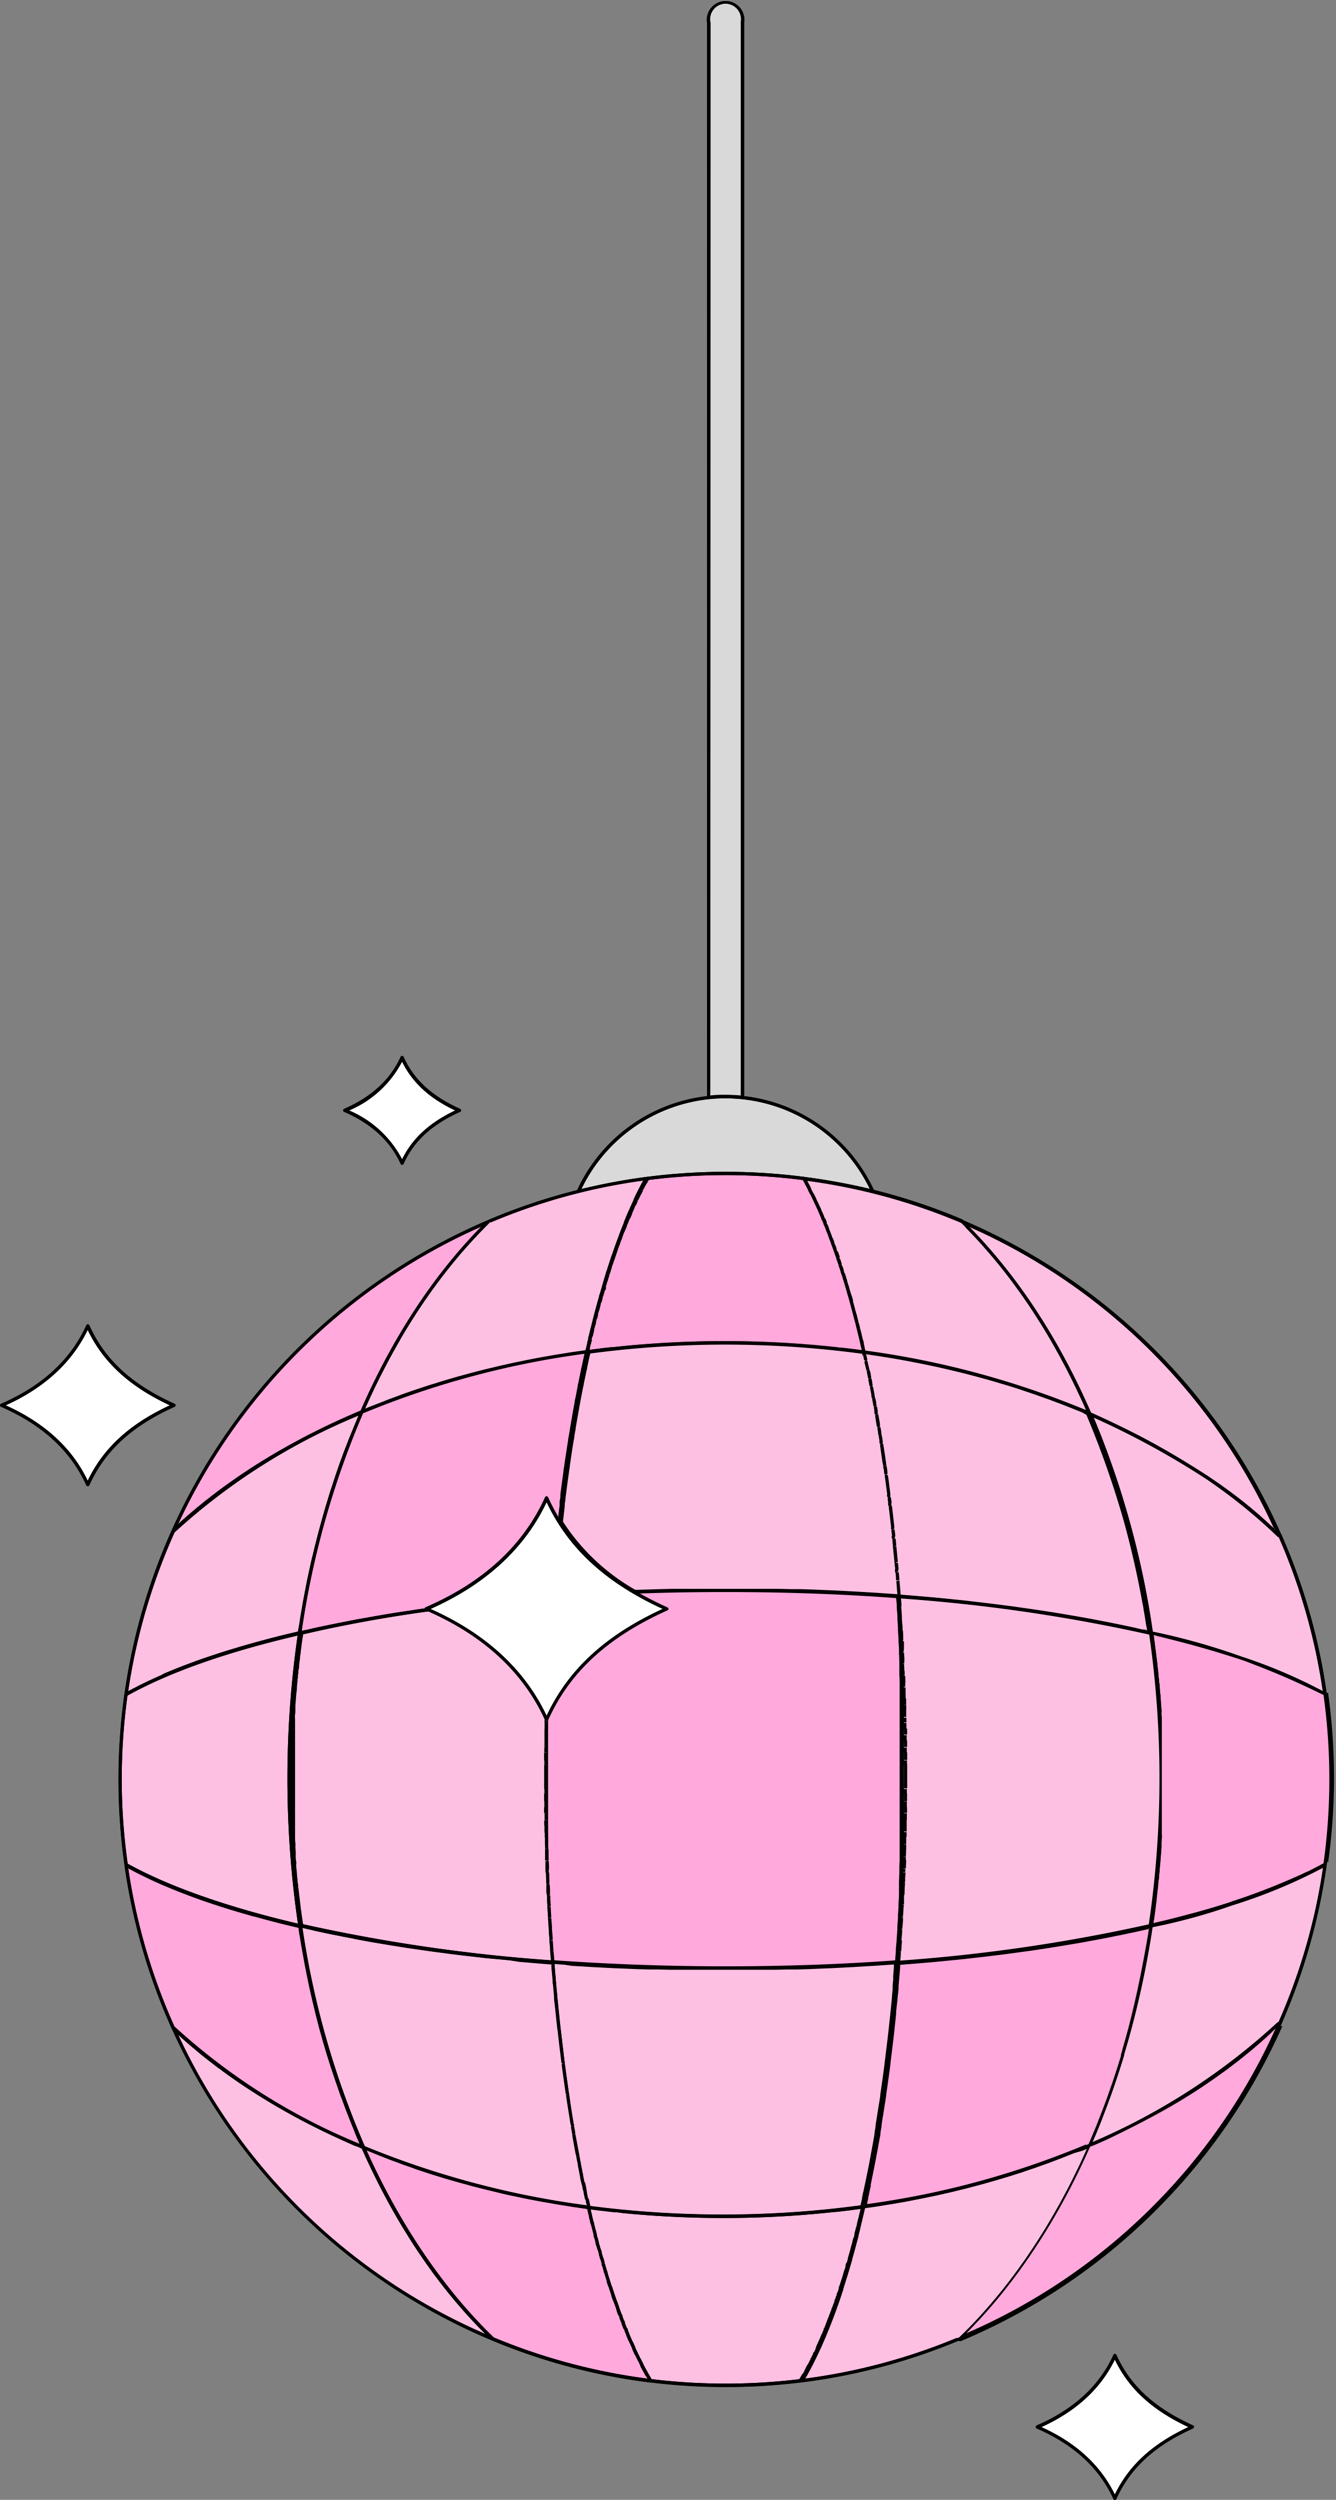
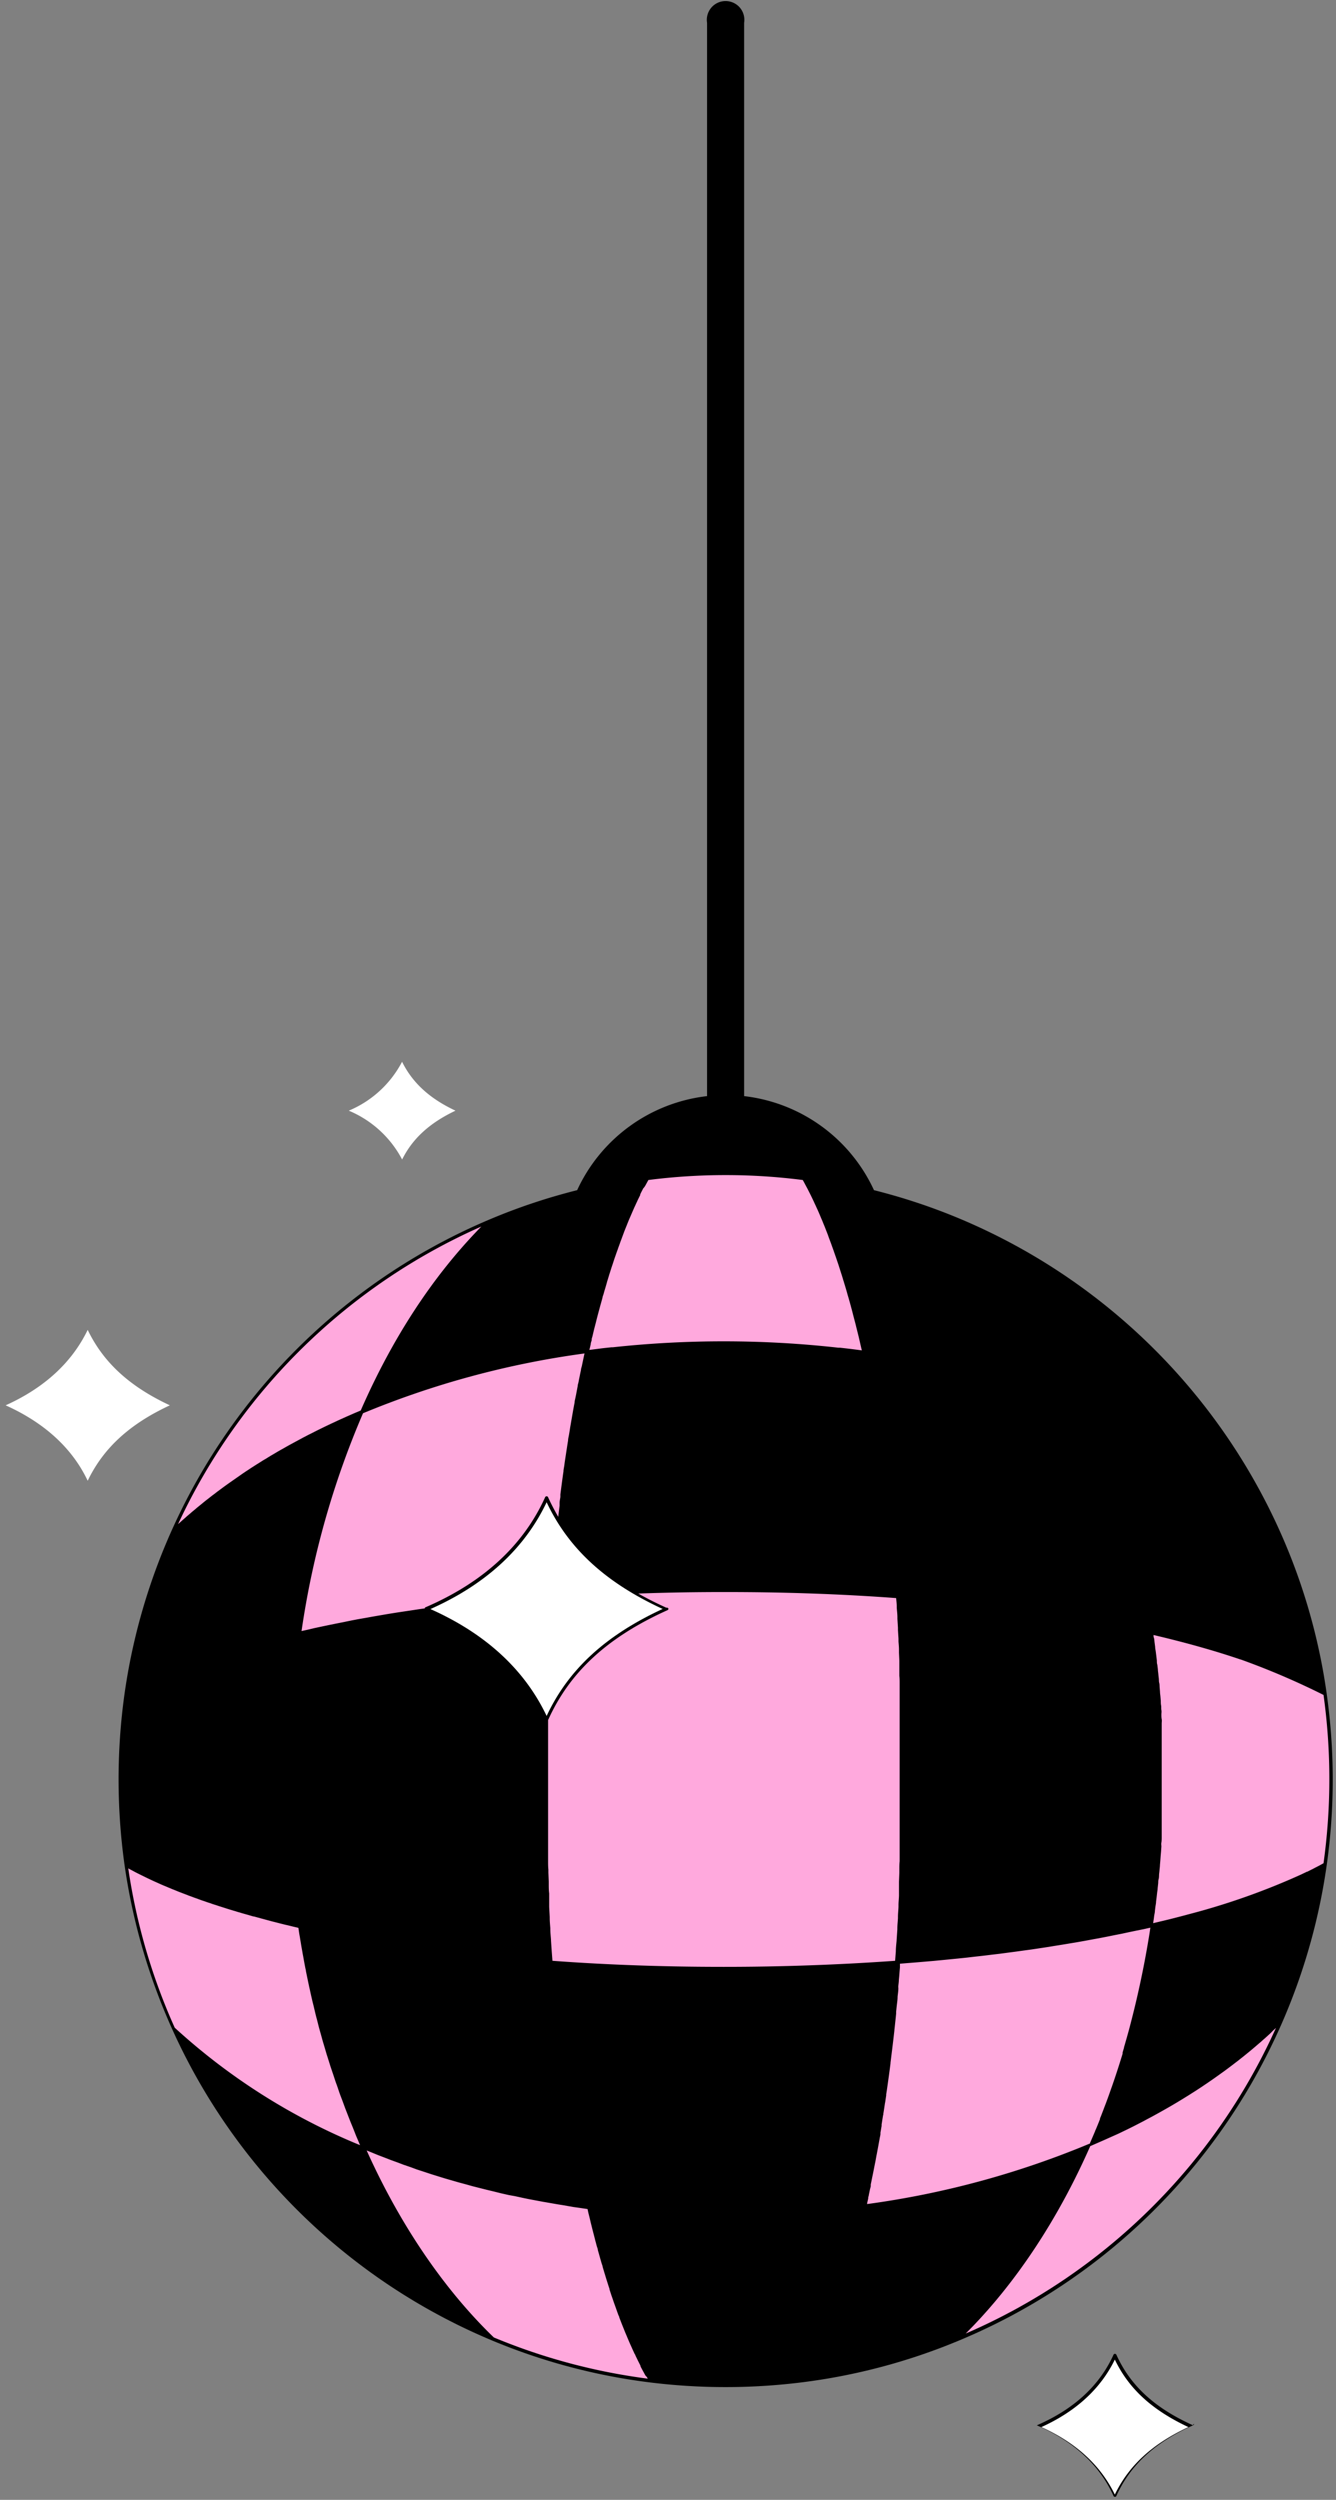
<svg xmlns="http://www.w3.org/2000/svg" fill="#000000" height="412.5" preserveAspectRatio="xMidYMid meet" version="1" viewBox="-0.0 -0.2 220.6 412.5" width="220.6" zoomAndPan="magnify">
  <rect x="-0.0" y="-0.2" width="220.6" height="412.5" fill="#808080" stroke="none" />
  <g data-name="Layer 2">
    <g data-name="Layer 1">
      <g id="change1_1">
-         <path d="M56.83,183.28c4.48,1.93,7.62,4.82,9.32,8.57a.26.26,0,0,0,.24.16h0a.27.27,0,0,0,.25-.16c1.69-3.75,4.65-6.47,9.32-8.57a.27.27,0,0,0,.16-.25.26.26,0,0,0-.16-.24c-4.67-2.1-7.63-4.83-9.32-8.57a.27.27,0,0,0-.25-.16h0a.26.26,0,0,0-.24.16c-1.7,3.75-4.84,6.63-9.32,8.57a.26.26,0,0,0-.16.24A.26.26,0,0,0,56.83,183.28Z" />
-       </g>
+         </g>
      <g id="change1_2">
-         <path d="M29,231.69a.27.27,0,0,0-.16-.25c-7.06-3.17-11.53-7.29-14.08-12.95a.28.28,0,0,0-.25-.16h0a.28.28,0,0,0-.24.16c-2.57,5.67-7.3,10-14.08,12.95a.26.26,0,0,0-.16.25.25.25,0,0,0,.16.24c6.78,2.93,11.51,7.28,14.08,12.95a.26.26,0,0,0,.24.16h0a.26.26,0,0,0,.25-.16c2.55-5.66,7-9.77,14.08-12.95A.26.26,0,0,0,29,231.69Z" />
-       </g>
+         </g>
      <g id="change1_3">
        <path d="M219.07,279.32a99.15,99.15,0,0,0-7.49-26.3h0a100.6,100.6,0,0,0-52.53-51.88h0a98.55,98.55,0,0,0-14.74-4.95,27,27,0,0,0-21.44-15.52V3.57a3.1,3.1,0,1,0-6.12,0v177.1A27,27,0,0,0,95.3,196.19a98.55,98.55,0,0,0-14.74,4.95,100.2,100.2,0,0,0-60,78.18,101.78,101.78,0,0,0,0,28.18A100.41,100.41,0,0,0,81.25,386h0a99.27,99.27,0,0,0,26.14,6.93,101.86,101.86,0,0,0,24.84,0A99.38,99.38,0,0,0,158.37,386h0a100.2,100.2,0,0,0,60.7-78.46,100.83,100.83,0,0,0,0-28.19Z" />
      </g>
      <g id="change1_4">
-         <path d="M197,400c-6.34-2.85-10.36-6.55-12.66-11.64a.27.27,0,0,0-.24-.16h0a.25.25,0,0,0-.24.16c-2.31,5.1-6.57,9-12.66,11.64a.26.26,0,0,0-.16.25.26.26,0,0,0,.16.24c6.09,2.63,10.35,6.54,12.66,11.64a.25.25,0,0,0,.24.16h0a.25.25,0,0,0,.24-.16c2.3-5.09,6.32-8.79,12.66-11.64a.26.26,0,0,0,.16-.24A.26.26,0,0,0,197,400Z" />
+         <path d="M197,400c-6.34-2.85-10.36-6.55-12.66-11.64a.27.27,0,0,0-.24-.16h0a.25.25,0,0,0-.24.16c-2.31,5.1-6.57,9-12.66,11.64c6.09,2.63,10.35,6.54,12.66,11.64a.25.25,0,0,0,.24.16h0a.25.25,0,0,0,.24-.16c2.3-5.09,6.32-8.79,12.66-11.64a.26.26,0,0,0,.16-.24A.26.26,0,0,0,197,400Z" />
      </g>
      <g id="change2_1">
-         <path d="M122.33,3.57v177q-1.24-.12-2.52-.12c-.85,0-1.69,0-2.53.12V3.57a2.57,2.57,0,1,1,5,0ZM132.76,194h0a102.18,102.18,0,0,1,10.88,2A26.44,26.44,0,0,0,96,196a101,101,0,0,1,36.79-2Z" fill="#d9d9d9" />
-       </g>
+         </g>
      <g id="change3_1">
        <path d="M142.66,222.93ZM14.48,219.24c-2.6,5.38-7.15,9.57-13.55,12.45,6.4,2.88,11,7.06,13.55,12.45,2.58-5.38,6.91-9.36,13.57-12.45C21.39,228.59,17.06,224.61,14.48,219.24Zm169.6,169.91c-2.34,4.81-6.41,8.55-12.13,11.14,5.72,2.58,9.79,6.32,12.13,11.14,2.32-4.81,6.2-8.37,12.15-11.14C190.28,397.51,186.4,394,184.08,389.15Zm-117.69-198c1.71-3.46,4.54-6.05,8.82-8.08-4.28-2-7.11-4.61-8.82-8.07a17.55,17.55,0,0,1-8.8,8.07A17.61,17.61,0,0,1,66.39,191.11Zm43.07,74.16c-9.48-4.36-15.6-10-19.2-17.63-3.63,7.65-10.08,13.58-19.19,17.63,9.11,4.05,15.56,10,19.19,17.64C93.86,275.26,100,269.64,109.46,265.27Z" fill="#ffffff" />
      </g>
      <g id="change4_1">
        <path d="M106.58,195.39l.13-.24.35-.64a100.67,100.67,0,0,1,25.49,0c.12.21.24.42.35.64l.13.24.3.56.13.26.35.69.06.12c.13.27.27.55.4.83l.12.25h0c.09.21.19.42.29.63l.13.29h0c.1.22.21.45.31.68l.09.21c.13.3.26.6.38.9l.11.25h0c.1.23.19.46.28.69l.14.33c.09.23.18.45.27.69l.11.28h0c.13.32.25.64.37,1l.1.26h0l.28.75.13.37.25.69.12.35c.12.34.24.68.35,1l.08.24.28.82.13.42h0c.08.23.15.46.22.69l.14.43h0c.09.28.18.56.26.85l.13.41c.09.31.19.62.28.93l.14.47c.06.22.13.45.19.69l.15.5.21.74.12.43.3,1.11.13.52h0l.18.69.15.57c.06.23.12.45.17.68l.14.56h0l.28,1.12.14.6.15.66.15.65h0l.09.38-.56-.08-.62-.08-.87-.11-.51-.06-1.06-.12-.29,0a170.89,170.89,0,0,0-37.19-.07l-.23,0-1.12.12-.51.06-.85.11-.63.08-.55.07c0-.1.05-.2.07-.29l.15-.64c0-.23.1-.45.16-.68l0-.13c0-.15.07-.3.11-.45h0l.27-1.14.14-.54.18-.69.14-.57.18-.69.14-.52.3-1.11.12-.42h0l.21-.76c0-.16.09-.33.14-.49s.13-.47.2-.7l.14-.46c.09-.32.19-.63.28-1l.12-.38.26-.86.14-.42c.07-.24.15-.47.22-.7l.14-.41.27-.83.08-.24c.12-.34.24-.68.35-1l.13-.35h0c.08-.23.16-.47.25-.7l.13-.36c.09-.26.18-.51.28-.76l.09-.25.37-1,.11-.28h0l.28-.69.13-.33h0l.28-.69.11-.25.39-.9.09-.21.3-.68.14-.29c.09-.21.19-.42.29-.63l.11-.25h0l.41-.83,0-.11h0c.11-.23.23-.47.35-.69l.12-.25h0Q106.43,195.66,106.58,195.39Zm0,196.4.23-.13-.23.13c-.11-.19-.21-.38-.31-.57l-.14-.25c-.12-.23-.25-.46-.37-.7l0-.1-.42-.83-.12-.25-.3-.62c0-.09-.09-.19-.14-.28l-.33-.71-.08-.18c-.13-.3-.27-.59-.4-.89h0l-.12-.28-.28-.66-.14-.34c-.1-.23-.2-.46-.29-.69h0l-.11-.27-.38-.95-.12-.31-.27-.7c0-.13-.09-.26-.14-.38s-.17-.46-.25-.68h0l-.13-.37-.36-1-.12-.35c-.08-.24-.16-.48-.25-.72l-.15-.45c-.07-.22-.14-.44-.22-.66l0-.11-.12-.35-.3-.94-.16-.51-.21-.7c-.06-.18-.11-.36-.16-.53s-.13-.42-.19-.63h0c0-.18-.11-.36-.16-.55l-.21-.72-.24-.86v0l-.18-.63c0-.21-.11-.42-.17-.63l-.15-.57h0c-.06-.22-.12-.43-.17-.65l-.15-.58h0c-.1-.39-.21-.8-.31-1.2l-.13-.53c-.06-.22-.11-.44-.16-.66l-.14-.59h0c-.06-.25-.13-.5-.19-.76l-.13-.59h0v0l-1.37-.2-1-.14L93,363.68l-.88-.14-1.94-.34-.48-.08-2.4-.45-.83-.17L85,362.18,84,362l-1.36-.31-1-.25-1.29-.31-1.07-.27-1.26-.32-1.07-.3-1.23-.33-1.07-.31-1.21-.35-1.07-.33-1.19-.37L70,358.16l-1.17-.38-1-.37-1.17-.4-1-.38-1.16-.42-1-.39-1.15-.44-1-.41-.81-.33c5.52,12.27,12.78,22.93,21,30.86a99.23,99.23,0,0,0,25.42,6.8l-.16-.28h0ZM58.21,350.74c-.14-.34-.28-.67-.41-1s-.29-.75-.44-1.13l-.39-1-.42-1.15c-.13-.34-.26-.68-.38-1s-.27-.77-.4-1.16-.25-.69-.36-1L55,342.05c-.12-.34-.23-.69-.34-1s-.25-.79-.38-1.19-.21-.69-.32-1l-.36-1.23-.3-1c-.12-.42-.23-.84-.35-1.26s-.19-.68-.28-1l-.33-1.31c-.09-.33-.18-.66-.26-1l-.33-1.39c-.08-.31-.16-.62-.23-.94-.12-.52-.23-1-.35-1.57-.06-.26-.12-.51-.17-.77-.17-.79-.33-1.57-.49-2.36,0-.14-.05-.28-.08-.42-.13-.65-.25-1.31-.37-2-.06-.29-.11-.59-.16-.89-.09-.5-.18-1-.26-1.51-.06-.34-.11-.69-.17-1s-.14-.86-.2-1.3l-.52-.12-.5-.12-.64-.16-.45-.1-.69-.17-.39-.1-.78-.2-.29-.07-1-.27h0l-2.09-.57-.09,0-.92-.27-.22-.06-.78-.22-.28-.09c-.24-.06-.47-.13-.71-.21l-.31-.09-.66-.2-.33-.1-.62-.2-.35-.11-.6-.19-.35-.12-.58-.18-.35-.13-.56-.18-.36-.13-.54-.18-.36-.13-.52-.19-.37-.13-.5-.19-.37-.13-.48-.19-.37-.14-.47-.18-.37-.14-.46-.19-.37-.15a4.07,4.07,0,0,1-.44-.18l-.37-.15-.42-.18-.37-.15-.42-.18-.36-.16-.4-.18-.36-.16-.39-.18-.36-.17-.38-.18-.35-.17-.37-.18-.35-.17-.36-.18-.34-.17-.35-.18-.33-.18-.34-.18-.34-.18-.09-.05a99.12,99.12,0,0,0,7.67,26.29,103.13,103.13,0,0,0,30.6,19.38l-.33-.79c-.14-.33-.29-.66-.42-1S58.36,351.11,58.21,350.74ZM79.48,202.19A99.58,99.58,0,0,0,29.4,251.3l.35-.31.33-.3.47-.41.33-.3.49-.41.33-.29.51-.42.31-.27.57-.46.27-.22c.27-.23.55-.45.83-.67l.11-.08.76-.6.33-.24.54-.42c.13-.09.26-.18.38-.28l.5-.37.41-.3.49-.35.43-.3.47-.33.44-.31.48-.33L40,243l.47-.32.46-.3.48-.32.47-.3.48-.31.48-.3.48-.3c.16-.1.32-.2.49-.29l.48-.3.49-.3.5-.29.49-.29.5-.29.5-.28.51-.29.5-.28.52-.28.51-.28.52-.28.51-.27c.17-.1.35-.19.53-.28l.51-.27.54-.27.51-.26.56-.28.51-.25.57-.28.5-.24.61-.29.48-.22.66-.31.44-.2,1-.45.28-.12.93-.41.43-.18.66-.28C64.84,220.48,71.55,210.27,79.48,202.19ZM70.3,265c9.48-4.09,16.12-10.2,19.71-18.14a.26.26,0,0,1,.25-.16h0a.26.26,0,0,1,.24.16,35.19,35.19,0,0,0,1.68,3.23c.07-.61.14-1.22.22-1.83l0-.45c0-.34.09-.68.13-1l0-.42c.14-1.11.29-2.23.44-3.32l.07-.46c0-.32.09-.64.14-1l.06-.48c.16-1.05.32-2.11.48-3.14l.08-.49c0-.29.09-.59.14-.89l.09-.53h0c.05-.29.09-.59.14-.88l.08-.45h0c.09-.54.19-1.08.28-1.62l.09-.52h0l.15-.82.11-.57c0-.27.09-.53.14-.8l.12-.58c.08-.45.17-.89.25-1.34v0c0-.19.08-.39.12-.57s.09-.48.14-.71l.13-.64h0l.15-.71h0c0-.21.09-.42.14-.64l.21-1,.18-.85.06-.25A146.59,146.59,0,0,0,59.94,233a142.78,142.78,0,0,0-10.15,35.94l1.09-.24,1-.24,1.31-.28,1.05-.22,1.33-.27,1.07-.21L58,267.2l1.09-.21,1.37-.24,1.1-.2,1.4-.24,1.11-.19,1.43-.23,1.12-.17,1.47-.22,1.11-.17.93-.13A.23.23,0,0,1,70.3,265Zm75.4,81.75Zm41.94-28.38-1.3.27-1.06.23-1.32.26-1.08.22-1.34.26-1.1.2-1.35.25-1.12.2-1.37.23-1.14.19-1.38.22-1.17.19-1.39.21-1.19.18-1.4.19-1.22.17-1.37.18-1.28.17-1.28.15c-.94.12-1.88.23-2.83.33l-1.27.15-1.44.15-1.31.13-1.42.14-1.36.13-1.4.12-1.42.12-1.37.11-1.36.11c0,.2,0,.4,0,.61l-.06.68-.06.78-.06.61c0,.31-.05.62-.08.92s0,.32,0,.47c0,.47-.09.93-.13,1.39v0h0v.06c0,.45-.08.9-.13,1.35s-.07.7-.11,1.05l0,.32c-.09.91-.19,1.83-.29,2.73h0v.06c-.12,1.08-.25,2.16-.38,3.23-.09.7-.17,1.4-.26,2.09l0,.11h0c-.16,1.28-.34,2.57-.52,3.83-.06.43-.12.85-.19,1.26l0,.18h0l-.18,1.2h-.27l.26,0c-.09.6-.18,1.21-.28,1.81,0,.1,0,.19-.05.29l-.24,1.5v0l0,.24c-.06.36-.12.73-.19,1.09l0,.19c0,.26-.09.52-.13.78s-.14.74-.2,1.11l-.27,1.44-.06.3-.18,1-.07.32h0c-.15.77-.3,1.54-.46,2.29l-.15.75-.08.38a1.55,1.55,0,0,0,0,.21c0,.21-.1.43-.14.65h0l-.09.43h0l-.09.43c0,.14-.07.29-.1.43l0,.16-.09.4h0l-.09.4,0,.13a146.37,146.37,0,0,0,36.81-10l0-.09c.27-.62.54-1.24.8-1.86l.06-.15c0-.08.07-.15.1-.23.23-.56.46-1.11.68-1.68l0-.11h0l.21-.51c.14-.38.29-.75.43-1.13s.23-.59.34-.89l.33-.89c.2-.55.39-1.09.58-1.64.06-.15.11-.3.16-.45q.66-1.89,1.26-3.81v0l.42-1.35h0l0-.12h0l0-.09.24-.81,0-.07c.09-.3.18-.6.26-.9l.18-.62h0v0l.36-1.3a158.82,158.82,0,0,0,3.4-15.91v0l.15-1-1.06.24Zm-77.26-53.13a.29.29,0,0,1-.16.25c-9.88,4.44-16.15,10.2-19.72,18.14l0,0,0,.59c0,.28,0,.56,0,.84s0,.46,0,.69v.51c0,.24,0,.49,0,.74s0,.53,0,.79V289c0,.37,0,.74,0,1.12v.14h0v5.46h0v.14c0,.38,0,.75,0,1.12v1h0v.28c0,.25,0,.5,0,.75s0,.58,0,.88v.22h0v.22c0,.22,0,.44,0,.66s0,.65,0,1v.22h0l0,.78c0,.42,0,.84,0,1.26v.69c0,.45,0,.9,0,1.34l0,.6c0,.47,0,.94.05,1.41l0,.51.06,1.47,0,.43h0c0,.51,0,1,.07,1.53v.36h0c0,.27,0,.53,0,.79s0,.53,0,.8l0,.29.09,1.64v.21h0v0c0,.55.06,1.11.1,1.66v.15h0c0,.58.07,1.16.11,1.74V320q.06.9.12,1.77v0h0l.12,1.58c9.19.68,18.71,1,28.29,1s19.1-.35,28.29-1l.12-1.57v0c0-.59.08-1.18.13-1.78v-.09l.12-1.73V318h0c0-.56.07-1.12.1-1.68h0v-.22h0c0-.54.07-1.08.09-1.63l0-.28h0c0-.53.06-1,.08-1.58l0-.36h0c0-.34,0-.68,0-1,0-.17,0-.34,0-.51l0-.43.06-1.47,0-.52h0c0-.47,0-.93.05-1.4l0-.59c0-.45,0-.9,0-1.35l0-.68,0-1.27,0-.79h0V302l0-1c0-.22,0-.44,0-.66v-.23h0v-.2c0-.29,0-.59,0-.89s0-.54,0-.8V298h0v-.32c0-.22,0-.43,0-.65v-1.26h0V295c0-.67,0-1.35,0-2s0-1.32,0-2v-.71c0-.42,0-.84,0-1.26,0-.21,0-.41,0-.61v-.26h0V288c0-.29,0-.58,0-.87s0-.42,0-.64v-.32h0v-.29c0-.23,0-.46,0-.69s0-.56,0-.84v-.17h0V284c0-.25,0-.51,0-.76l0-1.06,0-.85c0-.38,0-.75,0-1.12l0-.78c0-.39,0-.78,0-1.17l0-.72c0-.4,0-.8-.05-1.21l0-.66c0-.41,0-.83,0-1.25l0-.6-.06-1.3,0-.53c0-.45-.05-.9-.08-1.35l0-.46-.09-1.41,0-.38h0l-.09-1.47,0-.28h0c0-.52-.07-1-.11-1.55v-.22c0-.46-.06-.91-.1-1.37-9.21-.69-18.74-1-28.35-1q-7.16,0-14.23.25c1.45.82,3,1.6,4.64,2.34A.28.28,0,0,1,110.38,265.27Zm94.48,8.4c-3.85-1.31-8.09-2.52-12.63-3.63l-.33-.08-.59-.14-.57-.14-.27-.06c0,.17,0,.33.07.5s.07.52.11.78l.09.69c0,.26.07.52.1.77l.09.71.09.76c0,.24,0,.48.08.71l.09.76c0,.25.05.49.07.73s.05.5.08.75,0,.49.07.74.05.49.07.74l.06.75c0,.25.05.49.07.74l.06.75c0,.25,0,.49.05.74s0,.51.05.77,0,.48,0,.72,0,.52.05.78,0,.47,0,.71,0,.53,0,.8l0,.7c0,.27,0,.54,0,.82s0,.45,0,.68l0,.84c0,.22,0,.44,0,.66s0,.6,0,.9,0,.4,0,.6,0,.68,0,1v.48c0,.5,0,1,0,1.51s0,1,0,1.52v.5c0,.34,0,.69,0,1s0,.39,0,.58,0,.64,0,.95,0,.41,0,.62l0,.91,0,.63,0,.89c0,.22,0,.44,0,.65s0,.59,0,.88,0,.43,0,.65,0,.58-.05.87,0,.44,0,.66l-.06.85-.06.67-.06.85-.06.67c0,.28-.05.56-.07.84s-.05.45-.07.68,0,.55-.08.83-.05.45-.07.68l-.09.82c0,.23-.05.46-.08.69l-.09.8-.09.71c0,.26-.06.52-.1.79l-.09.71c0,.26-.07.52-.11.77s-.06.49-.1.73-.05.37-.08.56l1.25-.3.39-.09,1.19-.29.54-.14,1.09-.28.77-.2.37-.1a115.21,115.21,0,0,0,18.81-6.62h0l1-.48.06,0,.59-.3.25-.12.45-.24.51-.26.21-.11.65-.36a100.89,100.89,0,0,0,0-27.77,124.19,124.19,0,0,0-13.7-5.86Zm4.94,61.64-.36.33-.44.4c-.12.11-.24.22-.37.32l-.44.4-.38.32-.45.39-.38.32-.46.39-.39.32-.47.38-.38.31-.48.38-.39.31-.49.37-.4.31-.49.37-.4.3-.5.37-.41.29-.51.37-.41.29-.51.36-.42.29-.52.36-.42.28-.53.36-.43.28-.53.35-.43.27-.55.35-.43.27-.55.34-.44.27-.56.34-.44.26-.57.34-.45.26-.58.33-.44.25-.59.33-.45.25-.6.33-.45.24-.62.33-.44.24-.64.33-.43.22-.66.34-.42.21-.71.35-.38.18-.85.41-.26.12-2.24,1-.32.14-.82.36-.41.18-.69.3c-5.37,12.2-12.46,22.85-20.55,30.91a99.44,99.44,0,0,0,51.22-50.43l-.1.09-.35.32Z" fill="#ffa9dd" />
      </g>
      <g id="change5_1">
-         <path d="M132.39,391.75h0c-.12.22-.24.42-.36.63a101.27,101.27,0,0,1-24.44,0c-.12-.21-.24-.42-.37-.63l-.12-.23h0c-.11-.18-.21-.37-.31-.56l-.13-.24c-.13-.23-.25-.46-.37-.7l-.06-.1h0c-.13-.27-.27-.54-.41-.82l-.12-.24-.3-.62-.13-.28h0l-.33-.7-.08-.18h0c-.13-.3-.27-.59-.4-.89l-.12-.27h0l-.28-.66-.14-.33-.28-.69-.11-.27c-.13-.32-.26-.63-.38-1l-.12-.3c-.09-.23-.17-.46-.26-.7l-.15-.38c-.08-.23-.16-.45-.25-.68l-.13-.36c-.12-.33-.24-.66-.35-1l-.12-.35h0c-.08-.24-.17-.47-.25-.71l-.15-.46h0c-.07-.21-.14-.43-.22-.65l0-.11A3.38,3.38,0,0,1,101,377c-.11-.31-.21-.63-.31-.94l-.16-.51-.21-.7c0-.18-.11-.35-.16-.53s-.12-.41-.19-.62-.1-.37-.16-.55-.13-.48-.2-.71-.16-.58-.25-.86h0v0l-.18-.62c-.06-.21-.11-.42-.17-.63l-.15-.57c-.06-.22-.12-.43-.17-.65l-.15-.57c-.1-.4-.21-.8-.31-1.2l-.13-.53c0-.22-.11-.44-.16-.66l-.14-.58-.18-.76-.1-.42.5.06.68.09.64.07.77.09.51.06.92.1.32,0L103,365h.08c5.41.52,10.9.79,16.4.79a169.41,169.41,0,0,0,18.35-1H138l1-.11.48-.06.77-.09.66-.09.68-.09.53-.06v0l-.11.49-.18.76-.13.51-.18.73h0l-.13.52c-.1.41-.2.82-.31,1.22l0,.11-.12.45-.18.66-.15.56c-.05.21-.11.42-.17.63s-.11.41-.17.62v0c-.08.29-.16.59-.25.88l0,.08-.18.62-.16.55-.18.62c-.06.18-.11.36-.17.53l-.21.69c0,.18-.11.36-.17.54s-.19.61-.29.92l0,.06-.13.4-.21.64c-.06.16-.11.31-.16.46l-.24.7-.12.36-.36,1-.13.36c-.08.23-.16.45-.25.68l-.14.38-.27.69-.12.31c-.12.32-.25.63-.37,1l-.11.27-.29.69c0,.11-.09.22-.14.33s-.18.44-.28.65l-.12.28-.39.89-.09.18h0c-.11.24-.21.47-.32.7l-.14.28c-.1.21-.2.41-.29.61l-.13.25c-.13.28-.27.55-.41.82l0,.1h0l-.37.7-.13.24-.31.56Zm15.43-132.54,0-.43c0-.38-.07-.76-.11-1.13l0-.22c-.07-.82-.15-1.64-.23-2.45l0-.16c0-.37-.07-.74-.11-1.12l0-.42c0-.37-.08-.73-.11-1.09l0-.33c-.13-1.17-.27-2.36-.41-3.51l-.05-.44c0-.34-.08-.69-.13-1l-.05-.41c-.14-1.11-.29-2.23-.44-3.33l-.06-.44h0c0-.16,0-.32-.07-.49s0-.32-.07-.48l-.07-.47c-.15-1-.31-2.11-.48-3.15l-.07-.47h0l-.15-.9-.08-.51-.15-.9-.07-.39c-.09-.57-.19-1.13-.29-1.68l-.09-.5-.15-.83-.11-.64c0-.24-.09-.48-.14-.73l-.1-.55-.27-1.39-.12-.57c-.05-.24-.09-.48-.14-.72v0l-.12-.6h0l-.15-.72-.13-.63c-.08-.33-.15-.66-.22-1l-.18-.83,0-.16,0-.19a170,170,0,0,0-45.24-.09c0,.14-.07.29-.1.44s-.13.56-.19.85l-.21,1c0,.21-.09.42-.13.63l-.15.72-.13.61h0v0l-.15.71c0,.19-.07.38-.11.57v0h0c-.09.44-.17.88-.26,1.33l-.11.58h0l-.15.79-.1.57-.15.82-.09.53h0c-.1.53-.19,1.07-.28,1.61l-.08.45c0,.29-.1.58-.14.88l-.09.53c0,.29-.1.59-.14.89l-.08.48c-.16,1-.32,2.09-.47,3.13l-.07.48c0,.32-.1.64-.14,1l-.06.46c-.16,1.1-.3,2.21-.44,3.31l-.06.42c0,.34-.08.69-.13,1l0,.44c-.1.84-.2,1.68-.29,2.52a34.57,34.57,0,0,0,12.07,11.32l.71,0,2-.06,1.56-.05,2.13-.05c.49,0,1,0,1.46,0l2.4,0h1.21l3.61,0,3.61,0h1.16l2.45,0c.45,0,.89,0,1.34,0l2.25.05,1.39,0,2.19.07,1.44.06,2.12.09,1.48.07,2,.11,1.54.09,2,.12,1.61.11,1.71.12-.18-2.28,0-.31h0ZM91.6,324.41l.06.75.06.63.06.75.06.7.06.67c0,.45.09.9.13,1.35v0h0c.18,1.84.37,3.69.57,5.5v.06c.15,1.34.31,2.67.47,4,.06.44.11.88.17,1.32v.11h0c.23,1.71.47,3.42.71,5.09l0,.17h0l.18,1.2-.26.06h0l.26,0c.19,1.22.38,2.44.58,3.63l0,.24c.06.37.13.73.19,1.09l0,.2h0l.45,2.49.15.82h0l.06.3.18,1,.07.33h0c.12.65.25,1.29.38,1.93.08.36.15.73.23,1.09h0l.08.39c.06.29.12.58.19.86l.09.44c.06.28.12.57.19.85l0,.16c.06.27.13.54.19.81l.09.41a170.84,170.84,0,0,0,44.84-.09c.08-.38.17-.75.25-1.13l0-.16c.05-.22.1-.44.14-.67,0-.06,0-.12.05-.18l.09-.43.18-.85v0h0l.08-.38c.16-.74.31-1.5.47-2.27l.15-.76.06-.32h0c.06-.33.12-.66.19-1l.05-.31.3-1.63.15-.84.15-.85,0-.19.18-1.09,0-.24c.1-.59.2-1.19.29-1.78,0-.17.06-.34.08-.51l.21-1.32h0v0l.27,0h0l-.26,0h0l.18-1.2,0-.17c.25-1.67.49-3.38.71-5.09v-.11h0c.09-.66.17-1.32.25-2,.14-1.11.27-2.22.4-3.33v-.06c.06-.48.11-1,.16-1.45l.09-.82.18-1.75c.05-.5.1-1,.14-1.49v-.09l.12-1.3c0-.18,0-.37,0-.55s.05-.55.08-.82,0-.46,0-.69l.06-.69.06-.73c0-.18,0-.35,0-.52l-1.67.12-1.65.11-1.86.11-1.64.1-1.9.1-1.62.08-2,.08-1.59.07-2,.06-1.54,0-2.13.05-1.45,0-2.4,0-1.19,0-3.61,0-3.6,0-1.25,0-2.35,0-1.45,0-2.13-.05-1.54,0-2-.06-1.59-.07-2-.08-1.63-.08-1.9-.1-1.64-.1-1.86-.11L93.23,324l-1.67-.12C91.57,324.07,91.59,324.24,91.6,324.41Zm54.1,22.4ZM59,354l-.36-.15c-.75-.32-1.5-.65-2.24-1l-.31-.14-.8-.37-.4-.18-.69-.33-.43-.21-.66-.31-.44-.22-.63-.32-.45-.22-.61-.31-.46-.24-.6-.31-.45-.24-.59-.32-.45-.24-.58-.32-.45-.25-.57-.32-.44-.26-.57-.32-.44-.26-.56-.33-.43-.26-.55-.33-.43-.27-.55-.34-.42-.26-.54-.35-.42-.26-.54-.36-.41-.27-.53-.35-.4-.27-.54-.37-.39-.27-.54-.38-.37-.26-.55-.4-.35-.25-.57-.43L36,341l-.63-.48-.24-.19c-.59-.44-1.16-.9-1.73-1.35l-.2-.16-.64-.53-.28-.24-.55-.46-.32-.27-.5-.43-.33-.29-.47-.42-.34-.3-.35-.32a99.54,99.54,0,0,0,50.74,49.4l-.3-.31-.36-.36-.42-.43-.35-.36-.42-.44-.34-.36-.43-.47-.32-.35-.45-.5-.3-.33-.5-.59a2.85,2.85,0,0,1-.23-.26l-.73-.85-.2-.25-.52-.63c-.09-.11-.18-.23-.28-.34l-.43-.54-.31-.39-.39-.51c-.11-.14-.22-.27-.32-.41l-.38-.5-.32-.43-.37-.49c-.11-.15-.21-.3-.32-.44l-.36-.5-.32-.45-.35-.5-.32-.46-.34-.5c-.11-.16-.22-.31-.32-.47L68.8,371l-.31-.47c-.12-.17-.23-.35-.34-.52l-.31-.48-.33-.52-.3-.49-.33-.53-.3-.49c-.11-.18-.22-.35-.32-.53l-.3-.5-.32-.54-.29-.51-.32-.55-.28-.5-.31-.56-.29-.51-.31-.58-.27-.5-.31-.59-.27-.51c-.1-.2-.2-.4-.31-.6s-.17-.34-.26-.51l-.31-.63-.24-.48c-.12-.23-.23-.47-.34-.7l-.22-.44-.45-.95a2,2,0,0,0-.1-.21c-.17-.37-.35-.75-.52-1.13l-.18-.41c-.11-.24-.22-.47-.32-.71Zm34.91-7.23Zm2.68,15.87,0-.15h0c-.06-.28-.12-.57-.19-.86l-.09-.43h0l-.18-.87L96,360l-.15-.76,0-.18-.12-.57v-.06c-.1-.48-.19-1-.29-1.45l-.06-.34c-.07-.32-.13-.65-.19-1l-.06-.3h0c-.2-1.08-.4-2.19-.59-3.31h0l0-.2h0c-.06-.36-.13-.72-.19-1.09l0-.24h0c-.2-1.19-.39-2.42-.58-3.64v0l-.18-1.2,0-.18v0c-.24-1.66-.48-3.36-.7-5v-.13h0c-.17-1.31-.34-2.64-.49-4l-.15-1.34v-.07c-.14-1.23-.27-2.48-.4-3.74-.06-.59-.12-1.17-.17-1.76v0h0l-.06-.69-.06-.68-.06-.69c0-.23,0-.47-.07-.7l-.06-.73-.06-.67c0-.24,0-.48-.05-.71s0-.39,0-.59l-1.39-.11-1.34-.11-1.51-.13-1.31-.11L84,323.25l-1.26-.12L81.13,323l-1.19-.12-1.72-.2-1.59-.18-2.07-.25-1.17-.16-1.48-.19-1.23-.17-1.39-.2-1.24-.18-1.34-.2-1.23-.2c-.44-.07-.88-.13-1.32-.21l-1.2-.2-1.31-.22-1.18-.21-1.29-.24L58,319.62l-1.28-.24-1.14-.23-1.26-.25-1.12-.24L52,318.4l-1.09-.25-1-.23a142.26,142.26,0,0,0,10.29,36,146.54,146.54,0,0,0,36.69,9.77c0-.19-.09-.38-.13-.58l-.06-.28ZM62.08,231.53l1.14-.44,1-.4,1.15-.42,1-.38,1.16-.41,1.05-.36,1.17-.39,1.07-.35,1.18-.36,1.08-.34,1.19-.35,1.09-.32,1.21-.33,1.09-.3,1.23-.32,1.09-.28,1.27-.3,1.07-.26,1.35-.3,1-.23,1.53-.31.86-.18,2.39-.46.54-.09,1.88-.33.89-.14,1.55-.25,1-.14,1.38-.2c0-.16.07-.32.11-.48l.15-.65c0-.22.1-.45.16-.67l0-.13c0-.16.07-.31.11-.46l.27-1.14.14-.54.18-.7h0l.14-.57.18-.69.14-.52.3-1.11.12-.42.21-.76c0-.17.1-.33.14-.5l.21-.7.13-.46c.1-.32.19-.64.29-1h0l.11-.38.27-.87c0-.14.09-.29.14-.43l.22-.7h0l.14-.41.27-.84h0l.08-.24.36-1,.12-.36.25-.7.13-.37c.1-.25.19-.5.29-.76h0l.09-.25h0l.37-1,.11-.28.28-.69.1-.25,0-.08h0c.1-.23.19-.47.29-.69l.1-.26.39-.91h0l.1-.2c.1-.24.2-.47.31-.7h0l.13-.29.29-.63,0-.08.08-.17h0l.4-.84h0l.06-.12.36-.7.13-.25.3-.58h0l.13-.23.16-.3a99.07,99.07,0,0,0-25.58,7l-.38.38-.38.38-.36.38-.4.4,0,0-1.21,1.29-.24.27c-.16.16-.31.33-.46.5l-.28.32c-.15.16-.3.33-.44.5l-.3.33c-.14.17-.28.34-.43.5s-.19.23-.29.35l-.42.51-.3.35-.41.51-.29.36-.41.52c-.1.12-.2.24-.29.37l-.41.52c-.09.13-.19.25-.29.38l-.39.53c-.1.12-.2.25-.29.38l-.39.53-.29.39-.38.54-.29.4-.37.54c-.1.14-.19.28-.29.41l-.37.55-.28.42-.37.55-.28.42-.35.56c-.1.14-.19.29-.28.43s-.24.37-.35.56l-.28.44-.34.56c-.1.15-.19.3-.28.46l-.34.56-.27.46L66,221l-.28.47-.32.57-.27.49c-.11.18-.22.37-.32.56l-.27.5c-.11.19-.21.38-.31.57l-.27.51-.3.57-.27.52-.3.57-.27.53-.28.57-.27.54c-.09.19-.18.38-.28.57l-.27.56-.27.57c-.08.19-.17.38-.26.57l-.27.57c-.08.19-.17.38-.26.58l-.26.57-.12.28.81-.33ZM49.44,267.71l.15-1c.09-.51.17-1,.26-1.51l.15-.89c.11-.6.23-1.2.34-1.79,0-.2.07-.39.11-.59.15-.79.31-1.57.48-2.35.06-.3.13-.61.2-.91.1-.48.21-.95.31-1.42s.17-.7.25-1L52,255c.09-.37.19-.73.28-1.09s.2-.81.31-1.21.2-.73.3-1.1.21-.78.32-1.17.21-.74.31-1.1.22-.77.34-1.16l.33-1.09c.12-.38.23-.76.35-1.14l.36-1.08c.12-.38.24-.76.37-1.13s.24-.72.36-1.07l.39-1.12c.12-.35.25-.7.38-1.05s.27-.75.41-1.12l.39-1,.43-1.11c.13-.34.27-.68.41-1s.29-.73.45-1.1.28-.66.42-1l.32-.78a103.18,103.18,0,0,0-30.4,19.29,99.23,99.23,0,0,0-7.67,26.29l.09-.05.34-.18.33-.18.34-.17.35-.18.34-.18.36-.17.35-.18.36-.17.36-.18.37-.17.37-.17.37-.17.38-.17.38-.17.39-.17L27,276l.39-.17.39-.16.4-.17.41-.17.4-.16.41-.16.42-.17.42-.16.42-.16.42-.16.43-.16.44-.16.43-.16.44-.16.44-.15.45-.16.45-.15.46-.16.45-.15.47-.15.45-.15.49-.16.45-.14.49-.16.47-.14.5-.15.47-.14.52-.16.46-.14.55-.15.44-.13.61-.17.4-.12.74-.2.29-.08,1-.27.37-.1.68-.18.46-.11.61-.16.48-.12.6-.15.5-.12.59-.14.53-.12.49-.12Zm128,87.35-1.15.45-1,.4-1.17.44-1,.38-1.18.42-1,.36-1.2.4-1,.35-1.21.38-1.05.33-1.24.37-1.05.31-1.26.36-1.05.29-1.29.34-1,.27-1.34.32-1,.25-1.43.32-.94.22-1.64.34-.76.16-2.41.47-.42.08-2,.35-.87.14-1.58.26-1,.15-1.36.2-.17.71-.18.76-.12.52h0l-.18.73c0,.14-.08.29-.11.43l0,.09c-.1.41-.2.82-.31,1.23l0,.1-.12.45-.18.66-.15.57c-.05.21-.11.42-.17.63s-.11.42-.17.62v0c-.08.3-.17.59-.25.89l0,.08-.18.62-.17.55-.18.62c-.05.18-.11.36-.16.54s-.14.46-.22.69-.11.36-.16.54l-.3.92h0c0,.11-.07.22-.11.33l0,.07,0,.06c-.07.22-.14.44-.22.65l-.15.46-.24.71h0l-.13.36c-.11.33-.23.66-.35,1l-.13.37c-.09.22-.17.45-.25.67h0l-.15.39-.27.7h0l-.12.31c-.12.32-.25.63-.37.95l-.12.27-.28.69c-.05.11-.1.23-.14.34l-.29.66-.12.28-.39.89-.09.18-.33.71h0l-.13.28-.3.62h0l-.13.25c-.13.28-.27.56-.41.83h0l-.06.1c-.12.24-.24.47-.37.7h0l-.13.25c-.11.19-.21.38-.31.57h0l-.13.23a2.54,2.54,0,0,0-.16.28,99.26,99.26,0,0,0,25.41-6.8l.72-.7,0,0c.79-.78,1.57-1.58,2.34-2.41l0,0,.72-.79.16-.18.59-.66.21-.25.54-.61.24-.29.5-.59c.08-.11.17-.21.26-.32l.47-.57c.09-.11.18-.23.28-.34s.29-.37.44-.56l.29-.37c.14-.18.29-.36.43-.55l.29-.38.42-.55.29-.4.41-.55c.1-.14.2-.27.29-.41s.27-.37.4-.55l.3-.42.39-.55.3-.44.37-.55.3-.45c.13-.18.25-.37.37-.55l.3-.46.36-.55.3-.47c.12-.19.24-.37.35-.56l.3-.48c.12-.18.23-.37.35-.56s.19-.32.29-.48l.34-.57.29-.49.33-.57.29-.5.33-.58.29-.51c.1-.19.21-.38.32-.57s.18-.35.28-.52l.31-.58c.1-.17.19-.35.28-.53s.21-.38.31-.58l.28-.53.3-.59.27-.54c.1-.19.2-.39.29-.59l.27-.55c.1-.19.19-.39.29-.59l.27-.55c.09-.2.18-.4.28-.6s.17-.37.26-.56l.27-.6.26-.57.13-.28-.81.33Zm1.2-122.22-1-.4-1.23-.49-.94-.37-1.33-.5-.86-.32-2.21-.79-.88-.3-1.36-.46-1-.33-1.23-.39-1.09-.32-1.2-.36-1.11-.32-1.2-.33-1.14-.31-1.19-.31-1.15-.29-1.21-.29-1.16-.27-1.21-.28-1.18-.25-1.22-.26-1.18-.23-1.23-.24-1.19-.22-1.25-.22-1.2-.2-1.25-.2-1.22-.18-1.06-.16,0,.15.18.84h0c.08.33.15.67.22,1h0l.13.63c.05.24.11.48.16.73l.12.62.15.72.11.58.27,1.39.11.56h0l0,.09c0,.21.08.42.11.63l0,.08h0l.1.55h0l.15.83.09.5c.1.56.2,1.12.29,1.69l.07.39.15.9.08.51.15.91.07.47c.17,1,.33,2.1.48,3.16l.07.46c0,.32.09.65.14,1l.06.44v0c.08.54.15,1.08.22,1.62h0l.21,1.67.05.41c.05.35.09.69.13,1l.06.43c.14,1.16.27,2.35.4,3.52l0,.33.12,1.09,0,.43.12,1.11v.17l.24,2.45,0,.22c0,.37.07.75.1,1.13l0,.43h0c0,.38.07.76.1,1.14l0,.3c.07.79.13,1.58.19,2.37l1.27.1,1.47.12,1.4.12,1.41.12,1.45.14,1.33.13,1.57.16,1.18.12,2,.24.66.07,2.68.33.91.12,1.74.22,1,.15,1.57.22,1.1.16,1.49.23,1.11.17,1.43.23,1.11.19,1.4.24,1.1.19,1.38.25,1.08.21,1.35.26,1.07.21,1.33.27,1.06.22,1.3.28,1,.24c.36.08.72.15,1.08.24,0-.34-.11-.68-.16-1s-.11-.74-.17-1.11c-.09-.55-.19-1.1-.28-1.65,0-.2-.07-.4-.11-.6-.83-4.63-1.87-9.19-3.09-13.62h0a153.44,153.44,0,0,0-6.19-17.61ZM133.94,196c.12.23.23.47.35.7h0l.06.12.41.84.11.25.3.63.13.29c.1.23.21.46.31.7l.09.2.39.91.11.26.28.69h0l.14.33.27.69h0l.11.29c.13.31.25.64.37,1h0l.1.26.28.75.13.37c.09.23.17.46.25.7h0l0,.09.09.27c.12.33.23.67.35,1l.08.25c.09.27.19.55.28.83h0l.13.42c.08.23.15.46.23.69l.13.43.27.85h0l.12.41c.1.31.19.62.28.93l.14.48c.07.23.13.46.2.69s.1.33.14.5l.21.75.12.43c.11.37.2.74.3,1.11l.14.53.18.68.15.57c.06.23.12.46.17.69h0l.14.56c.09.37.19.75.28,1.13l.14.6c.05.22.11.44.16.66l.15.65c0,.19.09.38.13.58a146.2,146.2,0,0,1,36.62,9.91c0-.1-.08-.2-.13-.3l-.24-.55c-.1-.21-.19-.41-.28-.62s-.17-.36-.25-.54-.19-.41-.29-.61l-.25-.54c-.1-.2-.19-.4-.29-.61s-.17-.35-.26-.53l-.29-.6c-.09-.17-.18-.35-.26-.52l-.3-.59-.27-.53-.3-.58-.27-.52-.31-.57-.27-.52-.31-.56-.29-.51c-.1-.19-.2-.38-.31-.56l-.28-.51c-.11-.18-.22-.36-.32-.55l-.29-.5-.32-.54-.3-.5-.32-.53-.3-.49-.33-.53-.31-.49-.33-.51c-.1-.17-.2-.33-.31-.49l-.33-.51-.32-.48-.33-.5-.33-.47c-.11-.17-.22-.33-.34-.49s-.21-.32-.32-.47l-.35-.49-.33-.46-.35-.48-.33-.46-.35-.47-.34-.45-.36-.47-.34-.44-.37-.48-.33-.41-.39-.49-.33-.4-.4-.48-.32-.39-.43-.5-.3-.35-.48-.55-.26-.3L162,205l-.15-.17q-1.14-1.24-2.31-2.43l0-.05c-.23-.24-.46-.47-.7-.7a99.07,99.07,0,0,0-25.58-7l.17.3.12.23c.11.19.21.38.31.58Zm14.86,68.89h0l0,.16c0,.51.07,1,.1,1.55l0,.29c0,.49.07,1,.1,1.47l0,.38c0,.47.06.94.08,1.41l0,.46c0,.24,0,.48,0,.71l0,.62v0l0,.54c0,.43,0,.86.07,1.3l0,.6.06,1.25,0,.66c0,.4,0,.81.05,1.21l0,.73c0,.38,0,.77,0,1.16l0,.77,0,1.13,0,.85h0c0,.35,0,.7,0,1.06s0,.51,0,.76v.15h0v.18c0,.28,0,.56,0,.84s0,.46,0,.69v.61c0,.22,0,.43,0,.65s0,.57,0,.86V289c0,.42,0,.84,0,1.26v5.77c0,.32,0,.65,0,1s0,.43,0,.64v.67c0,.23,0,.46,0,.69s0,.59,0,.89v.43c0,.22,0,.44,0,.66h0c0,.35,0,.69,0,1l0,.93h0l0,1.27,0,.68c0,.46,0,.9-.05,1.35v.59l-.06,1.41,0,.52c0,.49,0,1-.06,1.47v.44h0c0,.51,0,1-.08,1.52h0v.36h0v0c0,.24,0,.49,0,.74s0,.55,0,.83l0,.28-.09,1.64v.23c0,.56-.07,1.12-.11,1.68v.16c0,.58-.07,1.16-.11,1.73v.1h0q-.06.9-.12,1.77v0h0V322c0,.44-.07.89-.1,1.33a279.52,279.52,0,0,0,41.21-6,164.73,164.73,0,0,0,1.76-24.12,165.13,165.13,0,0,0-1.7-23.74,278.17,278.17,0,0,0-41.2-6l.09,1.26v.07Zm-57.94,57v-.17L90.73,320v-.12l-.12-1.73V318h0c0-.55-.07-1.11-.1-1.66v-.23c0-.55-.07-1.1-.1-1.64v-.3h0c0-.52-.06-1.05-.08-1.58l0-.36h0v0c0-.33,0-.66,0-1,0-.17,0-.34,0-.51l0-.44h0l-.06-1.47h0l0-.51,0-.72c0-.23,0-.46,0-.69h0l0-.59c0-.45,0-.89,0-1.34l0-.69h0c0-.42,0-.85,0-1.27v-.78h0V302c0-.32,0-.64,0-1s0-.44,0-.66v-.44c0-.3,0-.59,0-.88s0-.5,0-.75l0-1.25c0-.37,0-.75,0-1.12V295c0-.68,0-1.36,0-2s0-1.33,0-2v-.85c0-.37,0-.74,0-1.12v-.87h0v-1.08c0-.25,0-.5,0-.75v-.51c0-.23,0-.46,0-.69s0-.53,0-.79v-.23h0v-.62c-3.57-7.76-10.05-13.76-19.28-17.82-7.42,1-14.42,2.31-20.94,3.82,0,.22-.06.44-.1.66s-.06.47-.1.71-.06.51-.1.77l-.09.7c0,.25-.06.51-.1.77s0,.47-.08.7l-.09.78c0,.23,0,.46-.08.69s0,.54-.08.8,0,.46-.07.68,0,.54-.08.81l-.06.68c0,.27,0,.53-.07.8l-.06.69-.06.8-.06.69c0,.27,0,.54,0,.81s0,.45-.05.68,0,.55,0,.82,0,.45,0,.68,0,.55,0,.82l0,.68,0,.83,0,.67,0,.87c0,.21,0,.42,0,.63s0,.62,0,.93,0,.38,0,.58,0,.69,0,1v.46c0,.5,0,1,0,1.51s0,1,0,1.53v.48c0,.35,0,.7,0,1.05,0,.19,0,.39,0,.59s0,.62,0,.93,0,.41,0,.62l0,.91,0,.63c0,.3,0,.6,0,.9l0,.64c0,.3,0,.59,0,.88s0,.44,0,.66,0,.57.05.86,0,.45,0,.67l.06.85c0,.23,0,.45,0,.67s0,.57.07.85,0,.45,0,.67.05.56.08.84l.06.69c0,.27.06.54.08.82s0,.46.08.7,0,.53.08.8l.09.71.09.79.09.73.09.76c0,.25.07.49.1.74s.07.5.1.75.08.5.11.75.06.43.1.65a279.52,279.52,0,0,0,41.21,6Zm-41.66-4.6a166,166,0,0,1-.05-47.6c-11.76,2.75-21.21,6.08-28.1,9.91a102,102,0,0,0-.95,13.88,100.46,100.46,0,0,0,1,13.89C27.86,311.08,37.58,314.5,49.2,317.22Zm151.93-72.73.26.18.53.38.29.21.48.35.31.22.45.34.32.24.43.32.32.25.41.32.32.25.4.32.32.26.39.32a3.88,3.88,0,0,1,.31.26l.39.32.3.26.38.32.3.26.38.34.28.25.38.35.28.25.38.36.26.23.41.4.22.21,0,.05a99.48,99.48,0,0,0-50.54-50.12c8,8.16,14.77,18.48,20.1,30.71a114.53,114.53,0,0,1,19.27,10.48l.83.56.18.13Zm10,8.89a.23.23,0,0,1-.17-.07h0a88.73,88.73,0,0,0-11.72-9.48,135.48,135.48,0,0,0-18.65-10.18A145.25,145.25,0,0,1,190,266.76c.12.76.24,1.52.34,2.28A109.51,109.51,0,0,1,205,273.16a85.07,85.07,0,0,1,13.42,5.7,99,99,0,0,0-7.3-25.47ZM190.32,317.8l-.18,1.18a154,154,0,0,1-3.42,16c-.13.45-.25.9-.37,1.34l-.18.63c-.18.63-.37,1.26-.55,1.87l0,.13c-.83,2.74-1.74,5.46-2.73,8.11-.33.88-.67,1.76-1,2.63l-.05.14c-.25.63-.51,1.26-.77,1.89l-.09.22c-.2.45-.39.91-.58,1.35a107.22,107.22,0,0,0,30.59-19.77.32.32,0,0,1,.19-.07h0A98.77,98.77,0,0,0,218.46,308a87.79,87.79,0,0,1-15,6.21A95.5,95.5,0,0,1,190.32,317.8Z" fill="#fdc0e3" />
-       </g>
+         </g>
      <g id="change1_5">
-         <path d="M117.28,180.61l-.53.06V3.57a3.1,3.1,0,1,1,6.12,0v177.1c-.18,0-.36,0-.54-.06V3.57a2.57,2.57,0,1,0-5,0Zm2.53.42a26.47,26.47,0,0,1,23.83,15l.67.17a27,27,0,0,0-21.44-15.52c-.18,0-.36,0-.54-.06q-1.24-.12-2.52-.12c-.85,0-1.69,0-2.53.12l-.53.06A27,27,0,0,0,95.3,196.19L96,196A26.48,26.48,0,0,1,119.81,181ZM97.87,222.45l-.55.07h0Zm34.68-27.94-.06-.12a.26.26,0,0,1,0-.28.3.3,0,0,1,.26-.12h0a101.44,101.44,0,0,0-25.9,0,.27.27,0,0,1,.25.12.26.26,0,0,1,0,.28.75.75,0,0,0-.07.12,100.67,100.67,0,0,1,25.49,0ZM104.8,199l.14-.29-.09.19Zm-.3.68.3-.68h0Zm33.9,22.42a170.89,170.89,0,0,0-37.19-.07A171.89,171.89,0,0,1,138.4,222.12Zm3.91.49-.56-.08.56.08ZM132,392.78a.28.28,0,0,1,0-.29l.07-.11a101.27,101.27,0,0,1-24.44,0l.06.11a.3.3,0,0,1,0,.29.29.29,0,0,1-.23.12h0a101.86,101.86,0,0,0,24.84,0h0A.27.27,0,0,1,132,392.78Zm9.61-28.47.53-.06h0Zm-42.56,6h0c.06.21.11.42.17.63-.06-.21-.11-.42-.17-.63l-.15-.57.15.57Zm-.47-1.79.15.57-.15-.57Zm-.15-.6c-.06-.2-.11-.4-.16-.6.1.4.21.8.31,1.2ZM102.77,382l-.15-.38c-.08-.23-.16-.45-.25-.68.09.23.17.45.25.68Zm-5.14-17.26-.1-.42.5.06-.5-.07Zm41.27,11.31c-.09.31-.19.61-.29.92l0,.06,0-.06C138.71,376.68,138.81,376.38,138.9,376.07Zm3.2-11.8-.11.49.11-.47Zm-.6,2.49-.13.52,0-.09C141.43,367.05,141.47,366.9,141.5,366.76ZM136.85,382l-.27.69-.12.31.12-.31ZM97.24,222.87h0v0h0l0,.14v.05a170,170,0,0,1,45.24.09l0-.18h0l0-.11-.06-.26-.56-.08-.62-.08-.87-.11-.51-.06-1.06-.12-.29,0a171.89,171.89,0,0,0-37.19-.07l-.23,0-1.12.12-.51.06-.85.11-.63.08-.55.07C97.3,222.64,97.27,222.75,97.24,222.87Zm50.88,40.06h0l-1.71-.12ZM145,236.74h0l-.08-.51.08.51Zm-2.55-13.32v-.06l0,.16Zm-.29,140.44a.85.85,0,0,1,0-.17,170.84,170.84,0,0,1-44.84.09c0,.06,0,.12,0,.18l0,.13,0,.21h0v0l.5.07.68.09.64.07.77.09.51.06.92.1.32,0L103,365h.08c5.41.52,10.9.79,16.4.79a169.41,169.41,0,0,0,18.35-1H138l1-.11.48-.06.77-.09.66-.09.68-.09.53-.07Zm3.5-17.08-.26,0h0Zm1.89-17.51v0Zm.46-5.37-1.67.12,1.67-.12Zm-.61,6.88-.18,1.75Zm-.32,3.09c0-.17,0-.35,0-.52,0,.49-.1,1-.16,1.45C147.05,334.49,147.08,334.18,147.12,333.87Zm-1.9,14.23.21-1.32h0c-.06.41-.13.81-.19,1.22Zm-.08.52h0c-.09.59-.19,1.19-.29,1.78C145,349.81,145.05,349.21,145.14,348.62Zm-.85,5v0l-.3,1.63Zm.29-1.63h0v0h0v-.08l-.15.85C144.49,352.51,144.53,352.26,144.58,352ZM93.23,324l-1.67-.12h0Zm3,34.28v.07c0,.13.06.26.08.4-.13-.64-.26-1.28-.38-1.93v0C96,357.36,96.12,357.83,96.22,358.3Zm46.5,3.25.09-.43-.09.43Zm-47.1-6.32-.15-.82.15.81ZM81.16,385.92c-.44-.43-.89-.87-1.32-1.31l.3.31a99.54,99.54,0,0,1-50.74-49.4l.35.32-1.34-1.23a.24.24,0,0,1-.06-.09A100.59,100.59,0,0,0,81.25,386h0ZM59.74,354.34c.1.24.21.47.32.71-.11-.24-.22-.47-.32-.71L59,354Zm47.91,38.44a.3.3,0,0,0,0-.29l-.06-.11c-.12-.21-.24-.42-.37-.63l-.46.27h0l.16.28a99.23,99.23,0,0,1-25.42-6.8c-8.26-7.93-15.52-18.59-21-30.86l.81.33-1.43-.59-.1,0c.1.24.21.47.32.71l.18.41c.17.38.35.76.52,1.13a2,2,0,0,1,.1.21l.45.95.22.44c.11.23.22.47.34.7l.24.48.31.63c.09.17.18.34.26.51s.21.4.31.6l.27.51.31.59.27.5.31.58.29.51.31.56.28.5.32.55.29.51.32.54.3.5c.1.18.21.35.32.53l.3.49.33.53.3.49.33.52.31.48c.11.17.22.35.34.52l.31.47.34.51c.1.16.21.31.32.47l.34.5.32.46.35.5.32.45.36.5c.11.14.21.29.32.44l.37.49.32.43.38.5c.1.14.21.27.32.41l.39.51.31.39.43.54c.1.11.19.23.28.34l.52.63.2.25.73.85a2.85,2.85,0,0,0,.23.26l.5.59.3.33.45.5.32.35.43.47.34.36.42.44.35.36.42.43.36.36c.43.44.88.88,1.32,1.31l.09.05h0a99.27,99.27,0,0,0,26.14,6.93h0A.29.29,0,0,0,107.65,392.78Zm-4.51-8.34c.09.23.19.46.29.69l.24-.1.25-.1.14.33-.14-.33-.28-.69-.25.1Zm-3-8.23.3.94L101,377a3.38,3.38,0,0,0,.11.34A3.38,3.38,0,0,1,101,377c-.11-.31-.21-.63-.31-.94l-.25.08Zm2.46,7-.12-.31.12.31.38.95.25-.1.25-.1.11.27-.11-.27c-.13-.32-.26-.63-.38-1l-.25.1Zm-1.64-4.5-.15-.45.15.45c.09.24.17.48.25.72l.51-.18c-.08-.24-.17-.47-.25-.71l-.25.08Zm3.45,8.76-.09-.18.08.18.33.71.24-.12.25-.11h0l-.33-.7-.24.11Zm-2.59-6.33c.08.22.16.45.25.68l.25-.1.25-.09c-.08-.23-.16-.45-.25-.68l-.25.09Zm1.7,4.32.28.66.25-.11.24-.1h0l-.28-.66-.25.1Zm2.24,4.8,0-.1,0,.1c.12.24.25.47.37.7l.48-.25.13.24-.13-.24c-.13-.23-.25-.46-.37-.7l-.24.12Zm-8.52-24.63h0l.14.59,0-.08.52-.12,0,.07-.14-.58-.26.06Zm1.26,2.85-.52.13.15.58.52-.14c0,.22.11.43.17.65-.06-.22-.12-.43-.17-.65l-.15-.57Zm-.2,1.36.15.57.26-.07.26-.07h0l-.15-.57-.26.07Zm-.83-5.55-.52.12h0l0-.13h0l.13.59.27-.06.26-.06.18.76-.18-.76-.1-.43Zm-1.93-.24,1.37.2h0ZM104,386.41c.13.3.27.59.4.89l.24-.11.25-.11c-.13-.3-.27-.59-.4-.89l-.49.22Zm-2.71-7,.12.35.36,1,.5-.18c-.12-.33-.24-.66-.35-1l-.51.18Zm-2.59-8.39c0-.21-.11-.42-.17-.63.06.21.12.42.17.63l.18.63v0l.24.86h0l-.24-.86.51-.14v0l-.18-.62-.52.14Zm.64,2.24.26-.07.25-.08c-.07-.24-.13-.48-.2-.71l-.52.14ZM106.18,391l.14.25c.1.19.2.38.31.57l.23-.13h0l.24-.14h0c-.11-.18-.21-.37-.31-.56l-.47.26Zm-8.46-23.55.26-.07.26-.06c.05.2.1.4.16.6-.06-.2-.11-.4-.16-.6l-.13-.53-.52.13Zm8.91,24.37.23-.13h0Zm-.87-1.62L106,390l.23-.12c-.13-.27-.27-.54-.41-.82l-.48.24Zm-6.1-15.7.25-.08.26-.08c0,.18.11.35.16.53,0-.18-.11-.35-.16-.53s-.12-.41-.19-.62l-.51.15C99.53,374.05,99.59,374.26,99.66,374.47Zm.37,1.23.52-.16.15.51-.16-.51-.21-.7-.51.16Zm.83,2.57.26-.09.25-.09h0c-.07-.21-.14-.43-.22-.65l-.51.17C100.72,377.83,100.79,378.05,100.86,378.27Zm1.67,4.64.5-.19.12.3-.12-.3c-.09-.23-.17-.46-.26-.7l-.51.19Zm2.25,5.28c0,.09.09.19.14.28l.3.62.24-.12.24-.11.12.24-.12-.24-.3-.62-.48.23C104.87,388.38,104.83,388.28,104.78,388.19Zm-75-52.35.34.3.47.42.33.29.5.43.32.27.55.46.28.24.64.53.2.16c.57.45,1.14.91,1.73,1.35l.24.19L36,341l.32.23.57.43.35.25.55.4.37.26.54.38.39.27.54.37.4.27.53.35.41.27.54.36.42.26.54.35.42.26.55.34.43.27.55.33.43.26.56.33.44.26.57.32.44.26.57.32.45.25.58.32.45.24.59.32.45.24.6.31.46.24.61.31.45.22.63.32.44.22.66.31.43.21.69.33.4.18.8.37.31.14c.74.34,1.49.67,2.24,1L59,354l.73.31.1,0a.23.23,0,0,1-.15-.14l-.6-1.4.33.79a103.13,103.13,0,0,1-30.6-19.38A99.12,99.12,0,0,1,21.15,308l.09.05-.56-.31a.25.25,0,0,1-.14-.2,99.71,99.71,0,0,0,7.81,27,.24.24,0,0,0,.06.09Zm19.74-16.75c-.06-.43-.13-.87-.2-1.3l-.52-.12.52.12C49.35,318.23,49.43,318.66,49.49,319.09Zm47.6,43.31c-.07-.28-.13-.57-.19-.85l-.09-.44-.53.12h0l.09.43.53-.11c.06.28.12.57.19.85l-.26.06-.27.06h0l0,.15.26-.05h0l.26-.06h0l0,.14.15.66c-.06-.27-.13-.54-.19-.81ZM95,351.72c-.06-.36-.13-.72-.19-1.09l0-.24-.26,0h0l-.27.05,0,.24.53-.09C94.86,351,94.93,351.36,95,351.72Zm-1-6.35-.53.07,0,.18.53-.08Zm2,11.51v0h0Zm-1-5.16-.27,0-.26,0h0l0,.2.53-.09Zm-1.91-12.87c-.16-1.32-.32-2.65-.47-4v-.06l-.53.06c-.14-1.23-.27-2.49-.4-3.75.13,1.26.26,2.51.4,3.74v.07l.53-.06C92.76,336.2,92.92,337.53,93.08,338.85Zm2.78,17.66-.18-1-.06-.3-.53.1.06.3.53-.09Zm0,0-.26.05-.26.05.06.34.53-.11Zm1,4.6c-.07-.28-.13-.57-.19-.86l-.08-.39L96,360l-.15-.76L96,360l.09.39.52-.11C96.68,360.54,96.74,360.83,96.81,361.11Zm-3.56-20.94-.27,0-.26,0v.11l.53-.07Zm2.37,15.06Zm.61,3.12v0Zm-32.8-2.53,1,.39,1.16.42,1,.38,1.17.4,1,.37,1.17.38,1.06.35,1.19.37,1.07.33,1.21.35,1.07.31,1.23.33,1.07.3,1.26.32,1.07.27,1.29.31,1,.25L84,362l1,.22,1.55.32.83.17,2.4.45.48.08,1.94.34.88.14,1.56.24,1,.14,1.37.2,0-.18,0-.06-.06-.27h0c0-.21-.09-.42-.14-.63,0,.2.09.39.13.58a146.54,146.54,0,0,1-36.69-9.77,142.26,142.26,0,0,1-10.29-36l1,.23-1.42-.32-.18,0c.07.43.14.87.2,1.3s.11.69.17,1c.08.51.17,1,.26,1.51,0,.3.1.6.16.89.12.66.24,1.32.37,2,0,.14,0,.28.08.42.16.79.32,1.57.49,2.36,0,.26.11.51.17.77.12.53.23,1,.35,1.57.07.32.15.63.23.94l.33,1.39c.08.33.17.66.26,1l.33,1.31c.09.34.19.68.28,1s.23.84.35,1.26l.3,1,.36,1.23c.11.35.22.69.32,1s.25.8.38,1.19.22.7.34,1l.39,1.18c.11.34.24.69.36,1s.26.78.4,1.16.25.68.38,1l.42,1.15.39,1c.15.38.29.76.44,1.13s.27.67.41,1,.3.74.46,1.11.28.66.42,1l.6,1.4a.23.23,0,0,0,.15.14l1.43.59,1,.41Zm27.64-31.37c0-.2,0-.39,0-.59l-1.39-.11,1.39.11C91,324.06,91.05,324.25,91.07,324.45Zm2.85,22.35.26-.06-.53.08v0l.27,0Zm-2.16-17.48h0l.27,0v0l-.27,0-.27,0h0v0l.26,0Zm10.77,53.59.12.31.25-.1.25-.1-.12-.3Zm-.16-1.18-.25.1c0,.12.1.25.14.38l.51-.19-.15-.38Zm.91,2.34-.25.1.11.27h0l.25-.1.25-.1-.11-.27ZM96.9,364l0,.06,0,.18h0v0h0Zm.57.07,0-.13c0-.06,0-.12,0-.18l-.09-.41-.15-.66,0-.14h0l-.26.06-.26.05,0,.17.06.28c0,.21.09.42.14.63h.55Zm-1.85-8.86h0l-.15-.81L95,351.92h0l-.53.09h0c.19,1.12.39,2.23.59,3.31h0l.53-.1Zm8,29.8-.24.1.14.34.24-.11.25-.1-.14-.33Zm1.11,3.16c0,.09.09.19.14.28l.48-.23-.13-.28h0l-.25.11Zm1,2,0,.1.24-.13.24-.12-.06-.1h0L106,390Zm-9.22-30.31h0c-.08-.36-.15-.73-.23-1.09,0-.14,0-.27-.08-.4v-.07c-.1-.47-.19-.94-.28-1.42v0h0l-.53.11c.1.48.19,1,.29,1.45v.06l.12.57,0,.18L96,360ZM106.18,391l.14.25.47-.26-.13-.24Zm.68.69-.23.13.13.23h0l.46-.27-.12-.23Zm-1.4-2.69-.24.12.12.25.48-.24-.12-.24Zm-1.61-2.84.12.28h0l.49-.22-.12-.27h0l-.24.1Zm.52,1.17.09.18.24-.11.24-.11-.08-.18h0l-.25.11Zm-8.51-30.79-.18-1-.53.09c.06.33.12.66.19,1l.26-.05Zm1.23,5.89c-.07-.28-.13-.57-.19-.85l-.53.11c.07.29.13.58.19.86l.27-.06Zm4.78,18.75h0l.25-.1.25-.09-.13-.36-.5.18Zm-8.62-41c-.06-.44-.11-.88-.17-1.32-.16-1.32-.32-2.65-.47-4l-.53.06.15,1.34c.15,1.34.32,2.67.49,4h0l.26,0Zm8.13,39.62.51-.18-.12-.35h0l-.51.18ZM99,370.28l-.26.07-.26.07c.06.21.12.42.17.63h0l.52-.14c-.06-.21-.11-.42-.17-.63Zm-1.65-5.46-.27.06c.06.26.13.51.19.76h0l.26-.06.26-.06-.18-.76Zm-4.77-30c-.2-1.81-.39-3.66-.57-5.5h0l-.27,0-.26,0c0,.59.11,1.17.17,1.76.13,1.26.26,2.52.4,3.75ZM97,364.42h0l.52-.12h0l0-.21-.08-.34h-.55l.06.27.07.27Zm1.18,4.78c0,.22.11.43.17.65h0l.26-.07.26-.07c-.06-.22-.12-.43-.17-.65Zm1.85,6.5.16.51.26-.08.25-.08-.15-.51Zm-1.79-8.41-.26.06-.26.07c.1.4.21.81.31,1.2h0l.52-.13h0l-.15-.6C98.34,367.69,98.29,367.49,98.24,367.29Zm-1.62-7-.52.11.18.87h0l.53-.12C96.74,360.83,96.68,360.54,96.62,360.25Zm2.48,12.32h0l.52-.14c-.08-.29-.16-.58-.25-.86h0l-.51.14Zm.21.72c0,.19.11.37.16.55h0l.51-.15c0-.18-.1-.37-.16-.55l-.25.08Zm-1.9-7.14,0,.08c0,.22.1.44.16.66l.52-.13c0-.22-.11-.44-.16-.66l0-.07Zm-2.65-15.76c-.2-1.19-.39-2.41-.58-3.63l-.26,0h0l-.27,0c.19,1.22.38,2.45.58,3.64h0l.27-.05Zm.23,1.33c-.06-.36-.13-.72-.19-1.09l-.53.09c.06.37.13.73.19,1.09h0l.26,0Zm5.5,25.43.12.35,0,.11.51-.17,0-.11A3.38,3.38,0,0,1,101,377Zm.37,1.12.15.45.26-.09.25-.08-.15-.46h0l-.25.09Zm-9.74-53.11.06.67.06.73c0,.23,0,.47.07.7l.06.69.06.68.06.69h0l.27,0,.27,0c0-.45-.09-.9-.13-1.35l-.06-.67-.06-.7-.06-.75-.06-.63-.06-.75c0-.17,0-.34,0-.51h0l-.31,0-.23,0c0,.2,0,.39,0,.59S91.1,324.92,91.12,325.16Zm2.14,15.12h0l-.53.07v0c.22,1.68.46,3.38.7,5v0l.53-.07C93.73,343.7,93.49,342,93.26,340.28Zm6.65,34.11-.25.08c0,.17.1.35.16.53l.51-.16c0-.18-.11-.35-.16-.53ZM94,345.54h0l-.53.08.18,1.2.53-.08ZM80.89,201.24a.27.27,0,0,1,0,.34l0,0a99.07,99.07,0,0,1,25.58-7l-.16.3.23.12.24.13.35-.64a.75.75,0,0,1,.07-.12.26.26,0,0,0,0-.28.27.27,0,0,0-.25-.12A102.36,102.36,0,0,0,96,196l-.67.17a98.55,98.55,0,0,0-14.74,4.95A.27.27,0,0,1,80.89,201.24Zm18.3,13.83-.52-.14-.3,1.11.52.14ZM98.43,218l-.26-.07-.26-.07h0l-.18.7.52.13Zm2.23-7.91.14-.42c.07-.24.15-.47.22-.7l-.25-.08-.26-.09h0l-.22.7.51.17ZM106.28,196q.15-.3.3-.57l-.23-.13-.24-.13-.3.58.47.25Zm-4.85,11.73.08-.24c.12-.34.24-.68.35-1l-.5-.17.12-.36-.12.36-.36,1,.51.18Zm2.2-5.94.28-.69-.49-.2.1-.26-.1.26c-.1.22-.19.46-.29.69l.5.2Zm.78-1.84.09-.21.3-.68-.48-.23h0c-.11.23-.21.46-.31.7l.49.21Zm-4.13,11.38.12-.38.26-.86-.51-.16c0-.14.09-.29.14-.43-.05.14-.09.29-.14.43l-.27.87.52.15Zm-3,11.58c0-.12.06-.23.08-.35h0c0-.1.05-.2.07-.29l-.26-.06-.26-.06c0,.16-.08.32-.11.48l-1.38.2,1.56-.22a.3.3,0,0,1,.24.08.29.29,0,0,1,.06.22Zm-37,9.4h0l.81-.33Zm39.4-18.87c0,.16-.1.33-.14.49,0-.16.09-.33.14-.49s.13-.47.2-.7l-.26-.07-.25-.08.13-.46-.13.46-.21.7.26.08Zm-.35,1.25h0l.21-.76-.52-.14-.21.76.26.07Zm-.74,2.74-.14.57.14-.57.18-.69-.52-.14-.18.69.26.07Zm-.73,2.94h0l.27-1.14-.26-.06-.26-.07-.27,1.14.26.06Zm5.38-17.56.28-.69-.25-.1-.25-.11.1-.24-.1.25-.28.69.5.2Zm2.12-4.92.41-.83-.25-.12-.24-.12-.4.84h0l.24.12Zm-1.32,3-.11.25.11-.25.39-.9-.5-.22h0l-.39.91.25.11Zm1.79-3.91h0c.11-.23.23-.47.35-.69l-.48-.25.13-.25-.13.25-.36.7-.06.12h0l.06-.12ZM102.74,204l-.09.25.09-.25.37-1-.25-.1-.25-.1.11-.28-.11.28-.37,1,.25.1ZM100,212.24l-.14.46.14-.46c.09-.32.19-.63.28-1l-.51-.15h0c-.1.31-.19.63-.29,1l.26.07Zm2.37-7.22-.13.36.13-.36c.09-.26.18-.51.28-.76l-.25-.09-.25-.1c-.1.26-.19.51-.29.76l.26.09Zm-1.21,3.5.27-.83-.25-.09-.26-.09h0l-.27.84.25.08Zm.83-2.44h0c.08-.23.16-.47.25-.7l-.51-.18.13-.37-.13.37-.25.7.25.09Zm3-7.35-.09.19.09-.19c.09-.21.19-.42.29-.63l-.49-.23,0-.08,0,.08-.29.63.24.12Zm-7.4,22.86-.15.64.15-.64c0-.23.1-.45.16-.68l-.26-.06-.26-.06,0-.13,0,.13c-.06.22-.11.45-.16.67l.26.07ZM29.75,251l-.35.31a99.58,99.58,0,0,1,50.08-49.11c-7.93,8.08-14.64,18.29-19.94,30.38l-.66.28.75-.32.63-.26h0l.12-.28.26-.57c.09-.2.18-.39.26-.58l.27-.57c.09-.19.18-.38.26-.57l.27-.57.27-.56c.1-.19.19-.38.28-.57l.27-.54.28-.57.27-.53.3-.57.27-.52.3-.57.27-.51c.1-.19.2-.38.31-.57l.27-.5c.1-.19.21-.38.32-.56l.27-.49.32-.57L66,221l.33-.57.27-.46.34-.56c.09-.16.18-.31.28-.46l.34-.56.28-.44c.11-.19.23-.37.35-.56s.18-.29.28-.43l.35-.56.28-.42.37-.55.28-.42.37-.55c.1-.13.19-.27.29-.41l.37-.54.29-.4.38-.54.29-.39.39-.53c.09-.13.19-.26.29-.38l.39-.53c.1-.13.2-.25.29-.38l.41-.52c.09-.13.19-.25.29-.37l.41-.52.29-.36.41-.51.3-.35.42-.51c.1-.12.2-.23.29-.35s.29-.33.43-.5l.3-.33c.14-.17.29-.34.44-.5l.28-.32c.15-.17.3-.34.46-.5l.24-.27,1.21-1.29,0,0,.4-.4.36-.38.38-.38.38-.38,0,0a.27.27,0,0,0,0-.34.27.27,0,0,0-.33-.1A100.66,100.66,0,0,0,28.35,252.3a.16.16,0,0,1,.06-.08Zm-9.07,28.13.56-.31-.09.05a99.23,99.23,0,0,1,7.67-26.29,103.18,103.18,0,0,1,30.4-19.29l-.32.78c.19-.46.39-.93.59-1.39a.24.24,0,0,1,.14-.14l-.75.32-.43.18-.93.41-.28.12-1,.45-.44.2-.66.31-.48.22-.61.29-.5.24-.57.28-.51.25-.56.28-.51.26-.54.27-.51.27c-.18.09-.36.18-.53.28l-.51.27-.52.28-.51.28-.52.28-.5.28-.51.29-.5.28-.5.29-.49.29-.5.29-.49.3-.48.3c-.17.09-.33.19-.49.29l-.48.3-.48.3-.48.31-.47.3-.48.32-.46.3L40,243l-.45.3-.48.33-.44.31-.47.33-.43.3-.49.35-.41.3-.5.37c-.12.1-.25.19-.38.28l-.54.42-.33.24-.76.6-.11.08c-.28.22-.56.44-.83.67l-.27.22-.57.46-.31.27-.51.42-.33.29-.49.41-.33.3-.47.41-.33.3-1.34,1.23a.16.16,0,0,0-.06.08,99.91,99.91,0,0,0-7.81,27A.28.28,0,0,1,20.68,279.12Zm28.55-10.07-.49.12.49-.12.21-1.34ZM96,228.66v0c0-.19.08-.38.11-.57l-.26,0-.26-.05c0,.18-.08.38-.12.57v0l.53.11Zm-2.35,14c0-.32.09-.64.14-1l.07-.48-.54-.07-.06.48.53.07C93.76,242.05,93.71,242.37,93.67,242.69Zm1.49-9.41.09-.53-.53-.09h0l-.09.52.53.1Zm.34-1.92-.26,0-.26,0c0-.27.09-.53.14-.8-.05.27-.09.53-.14.8l-.11.57.53.09ZM93,247.91c0-.34.09-.69.13-1l.06-.42-.54-.06,0,.42.53.06C93.07,247.22,93,247.57,93,247.91Zm0,0-.53-.07c0-.34.09-.68.13-1,0,.34-.09.68-.13,1l0,.45.53.06Zm3.72-22.56-.26-.06-.26-.06c-.05.22-.1.43-.14.64l.53.11C96.61,225.77,96.66,225.56,96.7,225.35Zm-3.53,21.11c.14-1.1.28-2.21.44-3.31l.06-.46-.27,0-.26,0c0-.32.09-.64.14-1,0,.32-.1.64-.14,1l-.07.46.54.07C93.45,244.25,93.31,245.36,93.17,246.46Zm4.07-23.57-.26-.06.26.06Zm-28,42.44.93-.13h0Zm27.69-41c.06-.29.13-.57.19-.85l-.26-.06h0l-.27-.06-.18.85.26.06Zm-2.34,12.38.09-.53-.27-.05-.26,0-.09.53.26.05Zm.23-1.41c0,.29-.1.58-.14.88,0-.3.09-.59.14-.88l.08-.45-.53-.09h0l-.08.45.27,0Zm.85-4.77h0l.11-.58-.52-.1-.12.58.27.05Zm-1.3,7.55c-.16,1-.32,2.09-.47,3.13.15-1,.31-2.09.47-3.13l.08-.48-.27,0-.26,0-.08.49.26,0Zm1.94-10.81.13-.61-.27-.06-.26,0h0l-.13.64v0Zm-46.5,41.61A142.78,142.78,0,0,1,59.94,233a146.59,146.59,0,0,1,36.69-9.83l0-.15,0-.22h0v0l.52.12a.29.29,0,0,0-.06-.22.3.3,0,0,0-.24-.08l-1.56.22-1,.14-1.55.25-.89.14-1.88.33-.54.09-2.39.46-.86.18-1.53.31-1,.23-1.35.3-1.07.26-1.27.3-1.09.28-1.23.32-1.09.3-1.21.33-1.09.32-1.19.35-1.08.34-1.18.36-1.07.35-1.17.39-1.05.36-1.16.41-1,.38-1.15.42-1,.4-1.14.44-1,.41-.81.33-.63.26a.24.24,0,0,0-.14.14c-.2.46-.4.93-.59,1.39s-.29.67-.42,1-.3.74-.45,1.1-.28.68-.41,1l-.43,1.11-.39,1c-.14.37-.27.74-.41,1.12s-.26.7-.38,1.05l-.39,1.12c-.12.35-.25.71-.36,1.07s-.25.75-.37,1.13l-.36,1.08c-.12.38-.23.76-.35,1.14l-.33,1.09c-.12.39-.23.77-.34,1.16s-.21.73-.31,1.1-.22.78-.32,1.17-.21.73-.3,1.1-.21.81-.31,1.21-.19.72-.28,1.09l-.3,1.27c-.08.35-.17.69-.25,1s-.21.94-.31,1.42c-.07.3-.14.61-.2.91-.17.78-.33,1.56-.48,2.35,0,.2-.07.39-.11.59-.11.59-.23,1.19-.34,1.79l-.15.89c-.09.5-.17,1-.26,1.51l-.15,1-.21,1.34.18,0c.48-.12,1-.22,1.47-.33Zm50.87-58.87.14-.42-.51-.17c-.05.14-.09.29-.14.43Zm4.14-11,0-.1.09-.19-.25-.11-.24-.12-.13.29h0l.48.23ZM101,208.93l.14-.41-.26-.09-.25-.08-.14.41h0l.26.09Zm4.21-10.83.11-.25h0l-.24-.11-.24-.12h0l-.08.17,0,.08ZM102.86,203l.25.1.11-.28h0l-.5-.2-.11.28Zm-1,3.48.13-.35h0l-.26-.09-.25-.09-.12.36Zm-1.46,4.48-.52-.15-.11.38h0l.51.15Zm5.71-15.78.24.13.23.13.13-.24-.24-.13-.23-.12-.13.23ZM103.25,202l.25.1.13-.33h0l-.5-.2h0l0,.08-.1.24ZM97,222.83h0l.26.06h0v0h0l-.52-.12v0h0Zm9.18-26.62.12-.25h0l-.47-.25-.13.25Zm-1.66,3.49-.49-.21-.1.2h0l.5.22Zm-2.26,5.68.13-.36-.25-.1-.26-.09-.13.37Zm1.67-4.32.11-.25-.25-.1-.25-.11-.1.26Zm1.84-4,0-.11h0l-.49-.24-.06.12h0l.24.12Zm-3.1,7.24.09-.25-.25-.09-.25-.1h0l-.09.25h0l.25.1Zm-1.22,3.43.08-.24-.51-.18-.08.24h0l.26.09Zm-7.08,30.43-.27,0-.26,0c-.16,1-.32,2.09-.48,3.14l.54.07C94,240.21,94.19,239.16,94.35,238.12Zm.08-.48c0-.3.09-.6.14-.89l-.27,0-.26-.05c-.05.3-.1.6-.14.89l.26,0Zm-1,5,.27,0c0-.32.09-.64.14-1l-.53-.07c0,.32-.1.64-.14,1Zm1.26-6.44c0-.3.09-.59.14-.88l-.26-.05-.27,0c0,.29-.09.59-.14.88h0l.26,0Zm-1,6.93-.54-.07c-.15,1.09-.3,2.21-.44,3.32l.54.06C93.31,245.36,93.45,244.25,93.61,243.15Zm1.63-11.83.26,0,.15-.79h0l-.26,0-.27-.05c-.05.27-.09.53-.14.8Zm.16.61-.53-.09-.15.82h0l.53.09Zm4.2-19.3.26.07.14-.46-.26-.08-.26-.07-.13.46ZM93,247.91c0-.34.09-.69.13-1l-.53-.06c0,.34-.09.68-.13,1Zm-.58.38c-.08.61-.15,1.22-.22,1.83.15.25.3.5.46.75.09-.84.19-1.68.29-2.52ZM96,228.66h0l-.53-.11c-.08.45-.17.89-.25,1.34l.52.1C95.85,229.54,95.93,229.1,96,228.66Zm-.86,4.62h0l-.53-.1c-.09.54-.19,1.08-.28,1.62h0l.53.09C95,234.35,95.06,233.81,95.16,233.28Zm2.28-12.43.26.06,0-.13c0-.15.07-.3.11-.45h0l-.26-.07-.26-.06c0,.15-.08.3-.11.46l0,.13Zm.67-1.66.14-.54-.52-.13-.14.54.26.07Zm-.72,3,.15-.64-.26-.06-.26-.07-.15.65.26.06Zm1-4.27.14-.57-.26-.07-.26-.07-.14.57h0l.26.07Zm-1.59,5.5.26.06c0-.15.06-.3.1-.44V223l0-.14h0l-.26-.06h0l-.26-.05h0l0,.22,0,.15-.06.25Zm2.82-10.06-.26-.07-.26-.08c0,.17-.09.33-.14.5l.52.14C99.56,213.73,99.61,213.56,99.66,213.4Zm-.77,2.78-.52-.14-.14.52.52.14Zm.42-1.53h0l-.26-.07-.26-.07-.12.42.52.14Zm-2.61,10.7.21-1-.26-.06-.26-.06-.21,1,.26.06Zm-.28,1.35.15-.72-.53-.11h0l-.15.71h0l.26,0ZM96.14,228l.15-.71v0h0l-.52-.11v0c-.05.23-.1.47-.14.71l.26.05Zm62.12,158a.26.26,0,0,1-.22-.12.27.27,0,0,1,0-.34l0,0a99.26,99.26,0,0,1-25.41,6.8,2.54,2.54,0,0,1,.16-.28l-.47-.27c-.12.22-.24.42-.36.63l-.07.11a.27.27,0,0,0,.23.41h0A99.38,99.38,0,0,0,158.37,386h0A.22.22,0,0,1,158.26,386Zm-19.19-10.46.51.16c-.05.18-.11.36-.16.54.05-.18.11-.36.16-.54s.15-.46.22-.69l-.52-.16Zm-1.7,5.07-.13.36c-.08.23-.16.45-.25.68l.25.09.26.09h0c.08-.22.16-.45.25-.67l-.51-.19ZM142,364.76l-.18.76-.13.51.53.13.12-.52-.52-.12Zm-1.4,5.52h0c-.05.21-.11.42-.17.63s-.11.41-.17.62v0l.26.07.26.07v0c.06-.2.11-.41.17-.62l-.52-.14C140.48,370.7,140.54,370.49,140.59,370.28Zm0,0,.52.14c-.05.21-.11.42-.17.63.06-.21.12-.42.17-.63l.15-.57-.52-.13Zm-2,6.71.51.16.3-.92-.52-.16C138.81,376.38,138.71,376.68,138.61,377Zm-5.28,13-.37.7.24.13.23.12c.13-.23.25-.46.37-.7l-.47-.25Zm1.94-4.11-.12.28-.39.89.49.22.39-.89-.49-.22Zm5-14.35c-.08.29-.16.59-.25.88l0,.08-.18.62.52.15.18-.62,0-.08-.52-.15C140.08,372.15,140.16,371.85,140.24,371.56Zm-4.55,13.37.5.2c-.05.11-.1.23-.14.34,0-.11.09-.23.14-.34l.28-.69-.49-.2Zm.4-1,.25.1.25.1c.12-.32.25-.63.37-.95l-.5-.2C136.34,383.34,136.21,383.65,136.09,384Zm43.21-29.65h0l-.81.34Zm-36.94,10h0l-.26-.06h0l-.11.47.52.12-.18.76.18-.76.17-.71L144,364l-1.36.2-.06.24ZM132.83,391l-.31.56.47.27c.1-.19.2-.38.31-.57l-.24-.13Zm4.9-11.35.12-.36-.12.36-.36,1,.51.18c.12-.33.24-.66.35-1l-.25-.09Zm.73-2.16.15-.46,0,.06-.13.4-.21.64.25.09.25.08c.08-.21.15-.43.22-.65l0-.06,0,.06Zm1.17-3.76.16-.55-.16.55-.18.62.25.07.26.08.18-.62-.25-.07Zm-5.42,14.55.14-.28-.14.28c-.1.21-.2.41-.29.61l.24.12.24.12h0l.3-.62-.25-.11Zm-.42.86c-.13.28-.27.55-.41.82l.24.12.24.13c.14-.27.28-.55.41-.83l-.24-.12Zm4.3-10.55c0-.15.1-.3.16-.46-.06.16-.11.31-.16.46l-.24.7.25.09.26.09.24-.71-.25-.08Zm3-10.05,0,.11-.12.45.26.07.26.06-.18.66.18-.66.12-.45,0-.1-.26-.07Zm-6.39,18.76c-.11.24-.21.47-.32.7l.48.23h0l.33-.71-.24-.11Zm6.83-20.5h0c0,.14-.07.29-.1.43l0,.09.26.07.26.06c-.1.41-.2.82-.31,1.23.11-.41.21-.82.31-1.23l0-.09c0-.14.07-.29.11-.43l-.27-.06ZM136.85,382l.14-.38-.14.38-.27.69.5.2.27-.7-.25-.09Zm-1.3,3.24c0-.11.1-.22.14-.33,0,.11-.09.22-.14.33s-.18.44-.28.65l.49.22.29-.66-.25-.11Zm8.39-29.72.52.09h0l-.18,1h0l.18-1,.06-.3-.53-.1Zm1.68-10,.26,0,.27,0h0l0-.18-.53-.07ZM147,334.86c-.13,1.11-.26,2.22-.4,3.33C146.75,337.08,146.88,336,147,334.86Zm-1.6,12.07h0c-.06.41-.13.81-.19,1.22C145.3,347.65,145.35,347.29,145.41,346.93Zm-.83,5.08h0v0Zm-1,5.59c-.16.77-.31,1.53-.47,2.27l-.08.38.27.05.26.06a1.55,1.55,0,0,0,0,.21,1.55,1.55,0,0,1,0-.21l.08-.38-.53-.11C143.23,359.13,143.38,358.37,143.54,357.6Zm4.05-28.33v0l.27,0h0l.27,0v0l-.53-.05Zm-2.73,21.08c.1-.58.19-1.15.28-1.73-.09.59-.19,1.19-.29,1.77l0,.24.27,0,.26.05,0-.24-.53-.09ZM143,360.27l-.18.85-.09.43.52.11h0l.09-.43-.52-.11Zm38.29-10.64c-.08.19-.16.38-.23.57l-.44,1.07c.23-.56.46-1.11.68-1.68v0Zm8.48-31.71h0l-1.06.24Zm-46.83,45.16.09-.4c0,.13-.06.26-.1.4Zm37.49-11.36h0c-.17.41-.35.82-.52,1.22-.08.19-.16.38-.25.57.27-.62.54-1.24.8-1.86ZM148.6,323.86l1.36-.11-1.36.11c0,.2,0,.4,0,.61C148.56,324.26,148.58,324.06,148.6,323.86Zm-5.76,39.62-.05.21c0,.1,0,.2-.07.3l0,.07h0l0,.11L144,364l1-.15,1.58-.26.87-.14,2-.35.42-.08,2.41-.47.76-.16,1.64-.34.94-.22,1.43-.32,1-.25,1.34-.32,1-.27,1.29-.34,1.05-.29,1.26-.36,1.05-.31,1.24-.37,1.05-.33,1.21-.38,1-.35,1.2-.4,1-.36,1.18-.42,1-.38,1.17-.44,1-.4,1.15-.45,1-.41.81-.34.27-.61h0l.05-.09a146.37,146.37,0,0,1-36.81,10Zm4.44-28.65h0l-.27,0c0-.31.07-.62.11-.93,0,.31-.07.62-.11.93v.06l.26,0h0l.27,0c-.12,1.08-.25,2.16-.38,3.23.13-1.07.26-2.15.38-3.23v-.06l-.27,0Zm-.65,5.37h0l-.27,0h0v.11l.27,0,.26,0h0l0-.11-.27,0Zm-1.74,11.57-.26,0,.18-1.09-.18,1.09,0,.19.53.09h0c0,.25-.09.51-.13.77,0-.26.09-.52.13-.78l0-.19c.07-.36.13-.73.19-1.09-.06.36-.12.73-.19,1.09Zm-.37,3.56.27-1.44-.27,1.44Zm-2,7.07c.05-.22.1-.44.14-.67,0,.23-.09.45-.14.67l0,.16.53.12h0l0-.16c0-.14.06-.29.1-.43,0,.14-.07.29-.1.43Zm3.17-15.62-.27,0,.27.05H146l-.27,0Zm-1.95,9.74h0l-.06.32.52.1h0l.07-.32-.27-.05Zm-3.16,13.76h0c-.05.21-.11.42-.17.63l.52.14c.06-.21.12-.42.17-.63Zm.59-1.15-.26-.07-.18.66.52.13.18-.66Zm1.31-6.57c-.08.38-.17.75-.25,1.13a.85.85,0,0,0,0,.17l0-.2h.11l.57-.58c0-.14.07-.27.1-.4h0Zm.21,1.5,0-.07c0-.1,0-.2.07-.3l-.09.37Zm-2.46,7.5c-.08.29-.16.59-.25.88l.52.15c.08-.3.17-.59.25-.89l-.26-.07Zm1.26-4.8h0l.26.07.27.06.18-.73h0l-.53-.13Zm.13.59-.26-.07c-.1.41-.2.82-.31,1.22l.26.07.26.07c.11-.41.21-.82.31-1.23Zm.36-2.59-.18.76.52.12.18-.76Zm-2.54,9.55c-.06.18-.11.36-.17.53l.52.16c0-.18.11-.36.16-.54l-.26-.08Zm5-18.67h0l-.52-.09c-.07.32-.13.65-.19,1h0l.26.05.27.05h0Zm3.59-31.74c0,.17,0,.34,0,.52l-.06.73-.06.69c0,.23,0,.46,0,.69s-.05.55-.08.82,0,.37,0,.55l-.12,1.3v.07l.53.05c0-.46.09-.92.13-1.39,0-.15,0-.31,0-.47s.06-.61.08-.92l.06-.61.06-.78.06-.68c0-.21,0-.41,0-.61l-.23,0-.32,0Zm-4.79,36.4-.27-.05h0v0l-.18.85.52.11h0c0-.22.09-.44.14-.65a1.55,1.55,0,0,1,0-.21Zm.28-2.7c-.16.77-.31,1.53-.47,2.27l.53.11.15-.75c.16-.75.31-1.52.46-2.29h0l-.52-.1Zm-.82,3.95c0,.06,0,.12-.05.18,0,.23-.09.45-.14.67l.52.12c0-.14.06-.29.1-.43l.09-.43h0l-.52-.11Zm-9.34,28.37,0,.1h0l.47.25.06-.1h0l-.24-.13Zm-.42.8-.13.24.23.13.24.13.13-.25h0l-.23-.12Zm0,1.07-.47-.27-.13.23h0l.47.27.13-.23Zm6.64-18.1.26.08.25.07.17-.55-.52-.15Zm6.72-33.41c-.22,1.71-.46,3.42-.71,5.09l.53.07c.07-.41.13-.83.19-1.26.18-1.26.36-2.55.52-3.83h0l-.26,0Zm.92-5.39-.26,0c-.13,1.11-.26,2.22-.4,3.33-.08.66-.16,1.32-.25,2h0l.27,0,.27,0c.09-.69.17-1.39.26-2.09.13-1.07.26-2.15.38-3.23ZM145.12,352l-.53-.09V352h0c-.05.25-.09.5-.14.75l-.15.84v0l-.3,1.59.53.1h0l.27-1.44c.06-.37.13-.74.2-1.11s.09-.52.13-.77Zm2.46-22.71c0,.5-.09,1-.14,1.49l-.18,1.75-.09.82c0,.17,0,.35,0,.52s-.07.62-.11.93l.27,0,.27,0h0c.1-.9.2-1.82.29-2.73l0-.32c0-.35.08-.7.11-1.05s.09-.9.13-1.35v-.06h0l-.27,0Zm-2,16.25-.18,1.2h0l.26,0h0l.27,0,.18-1.2h0l-.27,0Zm-.81,5.09-.18,1.09.26,0,.26,0c.07-.36.13-.73.19-1.09l-.26-.05Zm.62-3.87v0h0c-.06.36-.11.72-.17,1.07l0,.1c0,.17-.05.34-.08.51h0c-.09.58-.18,1.15-.28,1.73v0l.53.09v0l.24-1.5c0-.1,0-.19.05-.29.1-.6.19-1.21.28-1.81l-.26,0h0Zm-3.08,16.9h-.11l0,.2-.09.38h0v0h0l.26.06.26.06.06-.24,0-.11.09-.37.05-.21.09-.4h0ZM136.46,383l.5.2.12-.31h0l-.5-.2Zm1.39-3.77-.12.36.25.09.25.09.13-.36h0l-.26-.09Zm-.86,2.39-.14.38.25.1.25.09.15-.39h0l-.26-.09Zm.25-.68.51.19.13-.37-.51-.18Zm1-2.87c-.06.16-.11.31-.16.46l.26.09.25.08.15-.46-.25-.08Zm.82-2.56c0,.18-.11.36-.17.54l.52.16c.05-.18.11-.36.16-.54Zm-.61,1.92.51.16,0-.06,0-.07c0-.11.08-.22.11-.33h0l-.51-.16Zm-3.79,9.81h0l.25.11.24.11.09-.18-.49-.22Zm-.75,1.59-.13.25.24.12.24.12.13-.25h0l-.24-.12Zm.29-.61.24.12.25.11.13-.28h0l-.48-.23Zm.94-2.05.49.22.12-.28-.49-.22Zm.54-1.26c0,.11-.09.22-.14.33l.25.1.25.11c0-.11.09-.23.14-.34Zm.4-1-.11.27.49.2.12-.27-.25-.1Zm8.72-148.64.53-.09-.07-.39-.53.09Zm-.36-2.07.53-.1-.09-.5-.53.1Zm2.68,18.93.26,0,.27,0,.12,1.09-.12-1.09,0-.33-.53.06Zm-3-20.9.11.64.27-.05.26,0-.1-.55-.53.09Zm.94,5.45h0l.27,0,.26,0,.15.91-.15-.91-.08-.51-.53.09Zm.77,5c0,.16,0,.32.07.48,0-.16,0-.32-.07-.48l.53-.08c0,.32.09.65.14,1,0-.33-.09-.66-.14-1l-.07-.46-.53.07Zm.2,1.41.53-.07v0l-.06-.44-.53.07Zm-2.69-15.84.26-.06.27-.05v0l-.12-.62-.53.1Zm3.31,20.61c0-.34-.08-.69-.13-1,.05.34.09.69.13,1Zm-4.11-24.39,0-.1,0,.1Zm4.9,31.46c.08.81.16,1.63.23,2.45l0,.22.54,0c0,.37.07.75.1,1.13,0-.38-.07-.76-.1-1.13l0-.22-.54.05C147.58,256.61,147.5,255.79,147.42,255Zm-.13-1.28c0,.38.07.75.11,1.12l0,.16.26,0,.27,0,.24,2.45-.24-2.45v-.17l-.54.06C147.36,254.45,147.33,254.08,147.29,253.7Zm-2.67-22.51c0-.21-.07-.42-.11-.63,0,.24.09.47.13.71Zm44.12,37.49,1.08.24h0C189.46,268.83,189.1,268.76,188.74,268.68Zm-40.27-8.08,0-.3-.54,0,0,.31.53,0c.07.79.13,1.58.19,2.37l1.27.1-1.27-.1C148.6,262.18,148.54,261.39,148.47,260.6ZM143.86,230l.1.55.27-.05.26,0-.11-.56-.26.05Zm-.39-2,.12.57.52-.1.27,1.39-.27-1.39-.11-.58-.26.05Zm1.72,9.59.07.47.53-.08-.07-.47-.27,0Zm-2.27-12.29.13.63.26-.06.26,0-.13-.63h0l-.26.06Zm3.53,21.12.05.41.27,0,.26,0-.05-.41-.26,0Zm-3.93-22.95.18.83.52-.11-.18-.84,0-.15h0l0,.15Zm4.11,24.39.05.44.27,0h0l.27,0-.06-.43c0-.35-.08-.69-.13-1,.05.35.09.69.13,1Zm.61,5.37,0,.42.26,0,.27,0,0-.43-.27,0Zm.54,5.5,0,.43.53,0,0-.43-.27,0Zm-15-64.79h0a.3.3,0,0,0-.26.12.26.26,0,0,0,0,.28l.06.12c.12.21.24.42.35.64l.24-.13.24-.12.12.23-.12-.23-.17-.3a99.07,99.07,0,0,1,25.58,7l0,0a.27.27,0,0,1,0-.34.27.27,0,0,1,.33-.1h0a98.55,98.55,0,0,0-14.74-4.95l-.67-.17A102.18,102.18,0,0,0,132.76,194Zm.57,2,.24-.12.24-.12.13.25-.13-.25c-.1-.2-.2-.39-.31-.58l-.47.26Zm1.84,2.55.13.29-.13-.29-.3-.63-.48.23c.09.21.19.42.29.63l.24-.11ZM141.24,216l.14.53-.14-.53c-.1-.37-.19-.74-.3-1.11l-.51.14-.12-.43.12.43.3,1.11.25-.07Zm-7-19.38c-.12-.23-.23-.47-.35-.7l-.24.12-.24.13-.13-.26.13.26.35.69.24-.12ZM139,208.35h0c-.09-.28-.19-.56-.28-.83l-.51.17-.08-.24.08.24.28.82.25-.08Zm2.59,8.9.15.57-.15-.57-.18-.68-.26.07-.26.06h0l.18.69.26-.07Zm.74,2.95c-.09-.38-.19-.76-.28-1.13l-.52.13.28,1.12.26-.06Zm-6.21-19.6-.39-.91-.25.11-.24.11-.09-.21.09.21c.13.3.26.6.38.9l.25-.1Zm3.24,8.86.13.43-.13-.43c-.08-.23-.15-.46-.23-.69l-.51.16c.08.23.15.46.22.69l.26-.08Zm1.14,3.79c.05.16.1.33.14.5,0-.17-.09-.34-.14-.5s-.13-.46-.2-.69l-.26.07-.25.08c.06.22.13.45.19.69l.26-.08Zm-2.34-7.35c-.08-.24-.16-.47-.25-.7l-.5.19-.13-.37.13.37.25.69.25-.09Zm-3.37-8.27.11.24-.11-.25-.41-.84-.48.24h0c.13.27.27.55.4.83l.49-.23Zm3,7.2.13.37-.13-.37-.28-.75-.5.19.28.75.25-.1Zm5,17.28-.15-.65c0-.22-.11-.44-.16-.66l-.52.12-.14-.6.14.6.15.66.53-.12Zm-.35.88,0-.12,0,.11Zm-2.67-12.25-.27-.85-.25.08-.26.08c.09.28.18.56.26.85l.52-.16Zm-1-3.22-.08-.25c-.12-.34-.23-.68-.35-1l-.09-.27.09.27-.25.08-.26.09-.12-.35.12.35c.12.34.24.68.35,1l.51-.18Zm3,10.3-.52.14c.06.23.12.45.17.68l.52-.13C141.83,218.28,141.77,218.05,141.71,217.82Zm-5.51-17-.5.2h0c.1.23.19.46.28.69l.5-.2Zm4.74,14.07-.12-.43-.21-.75-.25.07-.26.08-.15-.5.15.5.21.74.51-.14Zm-1.09-3.78-.51.16-.13-.41.13.41c.09.31.19.62.28.93l.51-.16C140,211.77,140,211.46,139.85,211.15Zm-3-8.58-.27-.69-.5.2c.09.23.18.45.27.69l.5-.2Zm.11.29-.25.09-.25.1h0c.13.32.25.64.37,1l.5-.19C137.25,203.5,137.13,203.17,137,202.86Zm-1.3-3.17-.09-.2c-.1-.24-.21-.47-.31-.7l-.49.23c.1.22.21.45.31.68l.49-.21Zm7.05,22.42-.53.12.09.38h0l.06.26.52-.12h0l0,.12h0l.09.38h0l1.06.16,1.22.18,1.25.2,1.2.2,1.25.22,1.19.22,1.23.24,1.18.23,1.22.26,1.18.25,1.21.28,1.16.27,1.21.29,1.15.29,1.19.31,1.14.31,1.2.33,1.11.32,1.2.36,1.09.32,1.23.39,1,.33,1.36.46.88.3,2.21.79.86.32,1.33.5.94.37,1.23.49,1,.4,1.14.47,0-.09h0l-.28-.61a146.2,146.2,0,0,0-36.62-9.91C142.84,222.49,142.79,222.3,142.75,222.11Zm-2.48-9.55-.14-.48-.51.16.14.47.25-.08Zm1.61,5.95h0l-.52.13.14.56h0l.52-.13Zm.72,3-.53.12.15.65h0l.53-.12Zm-1.66-6.53-.12-.43-.51.14.12.43Zm1.5,5.87-.14-.6-.26.06-.26.06.14.6Zm-.88-3.55-.26.07-.26.07.15.57.52-.14Zm-.18-.68-.14-.53-.26.07-.25.07.13.52h0l.26-.06Zm-1-2.75.25-.07c0-.17-.09-.34-.14-.5l-.26.07-.26.08.15.5Zm4.95,22.88-.27,0h0l.15.9h0l.26,0,.27,0-.15-.91Zm-.57-1.76.53-.09c-.09-.57-.19-1.13-.29-1.69l-.53.1C144.55,233.81,144.65,234.37,144.74,234.94Zm1.07,6.79c0,.16,0,.32.07.48s0,.33.07.49h0l.53-.07c0-.33-.09-.66-.14-1Zm-.07-.47.53-.07c-.15-1.06-.31-2.13-.48-3.16l-.53.08C145.43,239.15,145.59,240.21,145.74,241.26Zm-.78-5,.53-.09-.15-.9-.53.09Zm-1.37-7.61.27,1.39.26,0,.26-.05-.27-1.39Zm0-1.38-.26.06v0c0,.24.09.48.14.72l.27-.06.26-.05-.15-.72v0Zm.38,3.32c0,.25.09.49.14.73v.08l.53-.09h0c0-.24-.09-.47-.13-.71l0-.09h0l-.26,0Zm-4.11-19.41-.12-.41h0l-.52.16.13.41Zm3.2,14.83.15.72h0l.53-.1c0-.25-.11-.49-.16-.73l-.26,0Zm4.86,34.36h0l.54,0c0-.38-.07-.76-.1-1.14h0l-.53,0Zm-.23-5.38-.26,0c.08.81.16,1.63.23,2.45l.54-.05-.24-2.45Zm0,2.69c0,.37.07.75.11,1.13l.26,0,.27,0c0-.38-.07-.76-.1-1.13Zm.27,3,.18,2.28h0l.31,0,.23,0c-.06-.79-.12-1.58-.19-2.37Zm-.55-8.49-.26,0c0,.36.07.72.11,1.09l.27,0,.27,0-.12-1.09Zm-.71-3.81c.14,1.15.28,2.34.41,3.51l.53-.06c-.13-1.17-.26-2.36-.4-3.52l-.27,0Zm.61,5.35c0,.38.07.75.11,1.12l.54-.06-.12-1.11-.27,0Zm-.79-6.82c.05.34.09.69.13,1h0l.53-.06c0-.35-.08-.69-.13-1l-.26,0Zm-.49-3.74c.15,1.1.3,2.22.44,3.33l.27,0,.26,0-.21-1.67h0c-.07-.54-.14-1.08-.22-1.62v0Zm-1.8-11.21.15.83.53-.1-.15-.83h0l-.26,0ZM137,202.86l-.11-.29h0l-.5.2.11.28h0l.25-.1Zm.37,1h0l-.5.19.1.26h0l.5-.19Zm.51,1.38-.13-.37-.25.09-.25.1.13.37Zm-1.4-3.65h0l-.5.2.14.33.5-.2Zm2.21,6-.08-.25-.51.18.08.24Zm-.68-1.18.25-.08-.09-.27,0-.09h0l-.25.09-.25.09.12.35Zm4.91,19,.26,0,.26-.06h0c-.07-.33-.14-.67-.22-1h0l-.52.11C142.77,224.69,142.84,225,142.92,225.35Zm-3.46-15.46-.13-.43-.26.08-.26.08.14.43h0l.26-.08Zm-3.37-9.29-.25.11-.25.1.11.25h0l.5-.2Zm2.88,7.75h0l-.26.08-.25.08.13.42h0l.51-.16ZM142.4,223l.26-.06h0l.26-.06h0l0-.12h0l-.52.12,0,.12Zm-8.7-26.91.24-.12-.13-.25-.24.12-.24.12.13.26Zm-.2-1-.12-.23-.24.12-.24.13.13.24Zm1.95,4.67.25-.11-.09-.2-.49.21.09.21Zm7.47,23.07-.26.06h0l-.26.06h0l0,.18,0,.19v.06l0,.1h0l.52-.12,0-.15-.09-.38Zm-7.75-24.37-.25.12-.24.11.13.29h0l.49-.23Zm-.41-.87h0l-.49.23.12.25h0l.48-.23Zm-.41-.85-.06-.12h0l-.24.12-.24.12.06.12h0Zm12.06,66-1.61-.11-2-.12-1.54-.09-2-.11-1.48-.07-2.12-.09-1.44-.06-2.19-.07-1.39,0-2.25-.05c-.45,0-.89,0-1.34,0l-2.45,0h-1.16l-3.61,0-3.61,0H115l-2.4,0c-.49,0-1,0-1.46,0l-2.13.05-1.56.05-2,.06-.71,0,.87.5q7.07-.26,14.23-.25c9.61,0,19.14.34,28.35,1,0-.08,0-.15,0-.23a.26.26,0,0,1,.07-.21.29.29,0,0,1,.21-.08l-.31,0Zm-55.5,51.35,0,.29,0-.29c0-.27,0-.53,0-.8C90.89,313.63,90.9,313.89,90.91,314.16Zm58-3.48c0,.17,0,.34,0,.51,0-.16,0-.33,0-.49Zm-.6-45.78v0Zm0,55.66c0,.4-.05.79-.08,1.19,0-.59.08-1.18.13-1.78C148.33,320.17,148.32,320.36,148.3,320.56Zm.57-9.88,0-.43,0,.43Zm-58.4-27,0,.48v.11l0-.59Zm57.61,39.88c0-.08,0-.15,0-.23-9.19.68-18.71,1-28.29,1s-19.1-.35-28.29-1a1.79,1.79,0,0,0,0,.23.32.32,0,0,1-.08.21.27.27,0,0,1-.19.08h0l.31,0,1.67.12,1.65.11,1.86.11,1.64.1,1.9.1,1.63.08,2,.08,1.59.07,2,.06,1.54,0,2.13.05,1.45,0,2.35,0,1.25,0,3.6,0,3.61,0,1.19,0,2.4,0,1.45,0,2.13-.05,1.54,0,2-.06,1.59-.07,2-.08,1.62-.08,1.9-.1,1.64-.1,1.86-.11,1.65-.11,1.67-.12.32,0h0a.27.27,0,0,1-.19-.08.25.25,0,0,1-.08-.21Zm1.14-25.26c0,.23,0,.46,0,.69,0-.27,0-.54,0-.8v.11Zm-.87,21.55V320h0Zm.86-32.8c0,.29,0,.58,0,.87v0C149.22,287.66,149.22,287.37,149.21,287.08Zm69.86-7.76h0s0,.05,0,.07h0a.08.08,0,0,1,0,.05v0h0v0l0,0,0,0,0,0h0l0,0h-.18l0,0-.13-.06a100.89,100.89,0,0,1,0,27.77l.12-.06a.26.26,0,0,1,.28,0,.27.27,0,0,1,.11.26,100.83,100.83,0,0,0,0-28.19Zm-28.66,37.9c0-.19.05-.37.08-.56,0,.19-.05.37-.08.56Zm24.42-8,1-.48Zm-11.53,4.47h0a96.72,96.72,0,0,0,11.51-4.47A115.21,115.21,0,0,1,196,315.82C198.56,315.14,201,314.42,203.3,313.67Zm-12.76-43.55c0-.17,0-.33-.07-.5h0C190.49,269.79,190.51,270,190.54,270.12Zm-42.46,53.47h0c0-.58.09-1.16.13-1.74v-.06l-.12,1.57C148.09,323.44,148.09,323.51,148.08,323.59Zm.39-5.44-.12,1.73V320l.53,0h0v-.1l-.54,0Zm.16-47.53h0c0,.45.05.9.08,1.35l0-.57C148.66,271.13,148.65,270.88,148.63,270.62Zm.11,42.78c0-.28,0-.55,0-.83,0,.53-.05,1.05-.08,1.58h0C148.71,313.9,148.73,313.65,148.74,313.4Zm.28-6.54h.54l-.06,1.41.06-1.41v-.59H149Zm-.74-41.8.27,0,.27,0c0,.51.07,1,.1,1.55,0-.52-.07-1-.1-1.55l0-.16h0l-.53,0h0Zm.52,47.15,0,.36.54,0h0v-.36l-.53,0Zm.28-7.29h.54c0,.46,0,.9-.05,1.35,0-.45,0-.89.05-1.35l0-.68h-.54Zm-.78,15.64c0,.4-.05.79-.08,1.19v0l.53,0v0l-.54,0C148.25,321.35,148.28,321,148.3,320.56Zm.53-46.17c0,.42,0,.84,0,1.25l0,.66.54,0,0-.66-.54,0C148.87,275.23,148.85,274.81,148.83,274.39Zm.16,3.84c0,.39,0,.78,0,1.17l0,.78.54,0,0,1.12,0-1.13,0-.77-.53,0C149,279,149,278.62,149,278.23Zm.26,12.07h.53v0c0-.42,0-.84,0-1.26h-.53C149.24,289.46,149.24,289.88,149.25,290.3Zm.17,11.89h-.27l0,.79h.54l0-.93v.15Zm.07-4.2h-.27v.34c0,.23,0,.46,0,.69h.54c0,.3,0,.59,0,.89,0-.3,0-.59,0-.89s0-.46,0-.69V298Zm0-2.23h-.26V297h.53c0-.32,0-.65,0-1v-.3Zm-.32,4.35v.23c0,.22,0,.44,0,.66h.53c0-.22,0-.44,0-.66v-.23Zm-.22,8.15,0,.52.53,0c0,.49,0,1-.06,1.47,0-.49.05-1,.06-1.47l0-.52H149Zm-.08,2,.06-1.45h0l-.06,1.47,0,.43h.27l.27,0v-.44l-.53,0Zm-.41,7.75h0v.16l.53,0c0,.58-.07,1.16-.11,1.73,0-.57.08-1.15.11-1.73V318h-.27Zm.11-1.91h0v.22l.27,0,.27,0c0,.56-.07,1.12-.11,1.68,0-.56.07-1.12.11-1.68v-.23l-.54,0Zm.11-1.92h0l0,.28.27,0h.27l0-.28H149Zm.44-31c0,.25,0,.51,0,.76v.16l.54,0V284c0-.25,0-.51,0-.76h-.53Zm-.18-5.7,0,.72h.53l0-.73H149Zm-.16-3.72,0,.6h.53l.06,1.25-.06-1.25,0-.6h-.54Zm-.3-5.43,0,.38.54,0c0,.47.06.94.08,1.41,0-.47,0-.94-.08-1.41l0-.38-.27,0Zm-.11-1.75,0,.28h.26l.27,0,0-.29-.53,0Zm.22,3.54,0,.46.54,0,0-.46h-.26Zm.1,1.81,0,.53h.53c0,.43,0,.86.07,1.3,0-.44-.05-.87-.07-1.3l0-.54-.26,0Zm.4,10.19h.54l0-.85-.53,0Zm.15,10.84c0,.67,0,1.35,0,2h.54v-4h-.54C149.25,291.67,149.26,292.32,149.26,293Zm0-5.91c0,.29,0,.58,0,.87v.22h.53v-.22c0-.29,0-.58,0-.86h-.54Zm0-1.94c0,.23,0,.46,0,.69v.29h.53v-.29c0-.23,0-.46,0-.69h-.54Zm41.23,32.08c0-.19.05-.37.08-.56s.07-.48.1-.73.07-.51.11-.77l.09-.71c0-.27.07-.53.1-.79L191,313l.09-.8c0-.23.06-.46.08-.69l.09-.82c0-.23,0-.46.07-.68s.06-.56.08-.83.05-.45.07-.68,0-.56.07-.84l.06-.67.06-.85.06-.67.06-.85c0-.22,0-.44,0-.66s0-.58.05-.87,0-.44,0-.65,0-.58,0-.88,0-.43,0-.65l0-.89,0-.63,0-.91c0-.21,0-.41,0-.62s0-.63,0-.95,0-.38,0-.58,0-.69,0-1v-.5c0-.51,0-1,0-1.52s0-1,0-1.51v-.48c0-.34,0-.68,0-1s0-.4,0-.6,0-.6,0-.9,0-.44,0-.66l0-.84c0-.23,0-.46,0-.68s0-.55,0-.82l0-.7c0-.27,0-.53,0-.8s0-.47,0-.71,0-.52-.05-.78,0-.48,0-.72,0-.52-.05-.77,0-.49-.05-.74l-.06-.75c0-.25,0-.49-.07-.74l-.06-.75c0-.25,0-.49-.07-.74s0-.49-.07-.74-.05-.5-.08-.75,0-.48-.07-.73l-.09-.76c0-.23,0-.47-.08-.71l-.09-.76-.09-.71c0-.25-.07-.51-.1-.77l-.09-.69c0-.26-.08-.52-.11-.78s0-.33-.07-.5l-.38-.09-.07,0H190l0,0,0,0a0,0,0,0,0,0,0s0,0,0,0l-.06-.39-1.08-.24-1-.24-1.3-.28-1.06-.22-1.33-.27-1.07-.21-1.35-.26-1.08-.21-1.38-.25-1.1-.19-1.4-.24-1.11-.19-1.43-.23-1.11-.17-1.49-.23-1.1-.16-1.57-.22-1-.15-1.74-.22-.91-.12-2.68-.33-.66-.07-2-.24-1.18-.12L157,263.7l-1.33-.13-1.45-.14-1.41-.12-1.4-.12-1.47-.12-1.27-.1-.23,0a.29.29,0,0,0-.21.08.26.26,0,0,0-.07.21l.53,0h0l.12,1.56-.09-1.26a278.17,278.17,0,0,1,41.2,6,165.13,165.13,0,0,1,1.7,23.74,164.73,164.73,0,0,1-1.76,24.12,279.52,279.52,0,0,1-41.21,6c0-.44.07-.89.1-1.33,0,.55-.08,1.1-.13,1.64l-.26,0-.27,0a.25.25,0,0,0,.08.21.27.27,0,0,0,.19.08h0l.23,0,1.36-.11,1.37-.11,1.42-.12,1.4-.12,1.36-.13,1.42-.14,1.31-.13,1.44-.15,1.27-.15c1-.1,1.89-.21,2.83-.33l1.28-.15,1.28-.17,1.37-.18,1.22-.17,1.4-.19,1.19-.18,1.39-.21,1.17-.19,1.38-.22,1.14-.19,1.37-.23,1.12-.2,1.35-.25,1.1-.2,1.34-.26,1.08-.22,1.32-.26,1.06-.23,1.3-.27,1.06-.24,1.06-.24.06-.36v-.06s0,0,0,0h0l0-.05h0l0,0h0l.06,0h0Zm-42.15-52.38v.06l.53,0h0v-.07l-.12-1.56h0l-.53,0c0,.08,0,.15,0,.23C148.2,263.93,148.23,264.38,148.26,264.84Zm.76,42c0,.47,0,.93-.05,1.4h.53l.06-1.41Zm0-26.68c0,.37,0,.74,0,1.12l.53,0,0-1.12Zm0,24.06h.54l0-1.27h-.54Zm.08-3.24,0,1v.14h.54v-.15c0-.35,0-.69,0-1h-.53Zm.17,3.93h-.27c0,.45,0,.9,0,1.35h.53c0-.45,0-.89.05-1.35Zm-.67,9.51c0,.55-.06,1.09-.09,1.63h0l.54,0,.09-1.64H149Zm.06-1c0,.25,0,.5,0,.74h0l.27,0h.27c0-.28,0-.55,0-.83s0-.5,0-.74v0h0l-.54,0C148.77,312.85,148.75,313.12,148.74,313.4Zm.64-31.26h-.27l0,1.06h.53c0-.36,0-.71,0-1.06h-.27Zm0,0h0ZM149,308.78h0l-.06,1.45h0l.53,0c0-.49.05-1,.06-1.47ZM149,279.4l.53,0c0-.39,0-.78,0-1.16H149C149,278.62,149,279,149,279.4Zm.17,6.72h0v.32c0,.22,0,.43,0,.64h.54c0-.22,0-.43,0-.65v-.32Zm.31,4.18h-.26V291h.54v-.71Zm-.28-2.13h0v.26c0,.2,0,.4,0,.61h.53v-.87Zm0,6.84v.75h.54V295h-.54Zm0,4c0,.3,0,.6,0,.89v.2h.54v-.2c0-.3,0-.59,0-.89Zm0-1.35V298h.54v-.32c0-.21,0-.43,0-.64h-.53C149.23,297.24,149.23,297.45,149.23,297.67Zm-.07-13.54v.17c0,.28,0,.56,0,.84h.54c0-.28,0-.56,0-.84v-.18h0l-.54,0Zm-.29,26.55h0v0c0,.16,0,.33,0,.49,0,.34,0,.68,0,1h0l.53,0h0c0-.5,0-1,.08-1.52h0l-.27,0Zm-.4,7.47-.12,1.73.54,0c0-.57.08-1.15.11-1.73Zm.63-43.77h-.27c0,.42,0,.84,0,1.25l.54,0-.06-1.25ZM148.88,320l-.53,0h0c0,.2,0,.39,0,.59,0,.4-.05.79-.08,1.19l.54,0q.06-.87.12-1.77Zm.12-47.53h-.26l.06,1.3h.54c0-.44-.05-.87-.07-1.3Zm-.37-1.86c0,.26,0,.51.05.77l0,.57H149l.26,0v0l0-.62c0-.23,0-.47,0-.71l-.54,0Zm.12,51.2h0l-.53,0v.06c0,.58-.09,1.16-.13,1.74h0l.27,0,.26,0c0-.54.09-1.09.13-1.64v-.17Zm.1-5.5-.27,0h0c0,.56-.07,1.12-.1,1.68h0l.26,0H149c0-.56.07-1.12.11-1.68Zm.11-38.81h.54c0-.4,0-.81-.05-1.21l-.54,0C148.93,276.71,148.94,277.11,149,277.51Zm-.44-8.77.09,1.41.27,0h.26c0-.47,0-.94-.08-1.41Zm0-3.7-.27,0c0,.51.07,1,.11,1.55h0l.53,0c0-.52-.07-1-.1-1.55Zm-.14,1.85.09,1.47h.27l.27,0c0-.49-.07-1-.1-1.47l-.27,0ZM52,318.4l1.24.26,1.12.24,1.26.25,1.14.23,1.28.24,1.16.22,1.29.24,1.18.21,1.31.22,1.2.2c.44.08.88.14,1.32.21l1.23.2,1.34.2,1.24.18,1.39.2,1.23.17,1.48.19,1.17.16,2.07.25,1.59.18,1.72.2,1.19.12,1.56.16,1.26.12,1.52.15,1.31.11,1.51.13,1.34.11,1.39.11.23,0h0a.27.27,0,0,0,.19-.08.32.32,0,0,0,.08-.21l-.27,0-.27,0c0-.6-.09-1.2-.14-1.81l.12,1.5a279.52,279.52,0,0,1-41.21-6,1.1,1.1,0,0,0,0,.18.27.27,0,0,1-.08.24.31.31,0,0,1-.18.07h-.06l1.42.32ZM91,316.33c0,.55.06,1.11.1,1.66,0-.54-.07-1.07-.1-1.61Zm-.39-8.06-.54,0,0-.72,0,.72,0,.51.54,0Zm-.13-4c0-.42,0-.84,0-1.26l0-.78h-.53V303h.54C90.49,303.39,90.5,303.81,90.52,304.23Zm-.09-3.89v-.22h-.53v.22c0,.22,0,.44,0,.66h.54C90.43,300.78,90.43,300.56,90.43,300.34ZM70.3,265.52a.26.26,0,0,1-.16-.25.17.17,0,0,1,0-.07l-.93.13-1.11.17-1.47.22-1.12.17-1.43.23-1.11.19-1.4.24-1.1.2-1.37.24L58,267.2l-1.35.26-1.07.21-1.33.27-1.05.22-1.31.28-1,.24c-.49.11-1,.21-1.47.33a.26.26,0,0,1,.24.06.24.24,0,0,1,.08.24,1.1,1.1,0,0,1,0,.18c6.52-1.51,13.52-2.78,20.94-3.82Zm20.15,18.67,0-.48a.26.26,0,0,1-.21.11h0a.28.28,0,0,1-.25-.16,1.3,1.3,0,0,0-.08-.17v.62h.54ZM89.9,301c0,.33,0,.65,0,1,0-.32,0-.64,0-1Zm.95,20.64v.13h0Zm-.55-9c0,.53,0,1.06.08,1.58h0C90.35,313.66,90.32,313.13,90.3,312.6ZM90,304.25Zm.23,6.46c0,.17,0,.34,0,.51,0-.17,0-.33,0-.5Zm.15-15.7v-4h-.53c0,.66,0,1.32,0,2s0,1.35,0,2h.53Zm0,2c0-.37,0-.74,0-1.12v-.14h-.54v.15c0,.37,0,.75,0,1.12h.54Zm0,2c0-.25,0-.5,0-.75V298h-.54v-1l0,1.25c0,.25,0,.5,0,.75h.53Zm0-8.72v-.14c0-.38,0-.75,0-1.12h-.54c0,.38,0,.75,0,1.12v.14Zm0-2.13v-.3c0-.26,0-.52,0-.79s0-.5,0-.74v-.51c0-.23,0-.46,0-.69H89.9c0-.26,0-.53,0-.79,0,.26,0,.53,0,.79s0,.46,0,.69v.51c0,.25,0,.5,0,.75v1.08h.54Zm.43,24h-.27l-.27,0,0,.36.53,0Zm.58,9.57v0l-.26,0-.27,0v0l.54,0Zm-.67-11.53h-.54l0,.44.54,0Zm.2,4.2,0-.29-.53,0v.3l.27,0Zm.1,1.85v-.21l-.53,0c0-.55-.07-1.1-.1-1.64,0,.54.06,1.09.1,1.64v.21h.27Zm.24,3.67q.06.9.12,1.77-.06-.87-.12-1.77v-.09H91l-.26,0-.12-1.73.12,1.73v.1l.27,0Zm-.67-13.11c0,.47,0,.94.05,1.41,0-.47,0-.94-.05-1.41l0-.6H90l0,.59h.54Zm-.07-1.94v-.69H90l0,.69h.53ZM91.14,318l-.54,0h0v.15l.54,0ZM20.54,307.5a101.78,101.78,0,0,1,0-28.18.28.28,0,0,1,.14-.2l.56-.31.34-.18.33-.18.34-.17.35-.18.34-.18.36-.17.35-.18.36-.17.36-.18.37-.17.37-.17.37-.17.38-.17.38-.17.39-.17L27,276l.39-.17.39-.16.4-.17.41-.17.4-.16.41-.16.42-.17.42-.16.42-.16.42-.16.43-.16.44-.16.43-.16.44-.16.44-.15.45-.16.45-.15.46-.16.45-.15.47-.15.45-.15.49-.16.45-.14.49-.16.47-.14.5-.15.47-.14.52-.16.46-.14.55-.15.44-.13.61-.17.4-.12.74-.2.29-.08,1-.27.37-.1.68-.18.46-.11.61-.16.48-.12.6-.15.5-.12.59-.14.53-.12.49-.12.18,0a.26.26,0,0,1,.24.06.24.24,0,0,1,.08.24,1.1,1.1,0,0,1,0,.18c0,.22-.06.44-.1.66s-.06.47-.1.71-.06.51-.1.77l-.09.7c0,.25-.06.51-.1.77s0,.47-.08.7l-.09.78c0,.23,0,.46-.08.69s0,.54-.08.8,0,.46-.07.68,0,.54-.08.81l-.06.68c0,.27,0,.53-.07.8l-.06.69-.06.8-.06.69c0,.27,0,.54,0,.81s0,.45-.05.68,0,.55,0,.82,0,.45,0,.68,0,.55,0,.82l0,.68,0,.83,0,.67,0,.87c0,.21,0,.42,0,.63s0,.62,0,.93,0,.38,0,.58,0,.69,0,1v.46c0,.5,0,1,0,1.51s0,1,0,1.53v.48c0,.35,0,.7,0,1.05,0,.19,0,.39,0,.59s0,.62,0,.93,0,.41,0,.62l0,.91,0,.63c0,.3,0,.6,0,.9l0,.64c0,.3,0,.59,0,.88s0,.44,0,.66,0,.57.05.86,0,.45,0,.67l.06.85c0,.23,0,.45,0,.67s0,.57.07.85,0,.45,0,.67.05.56.08.84l.06.69c0,.27.06.54.08.82s0,.46.08.7,0,.53.08.8l.09.71.09.79.09.73.09.76c0,.25.07.49.1.74s.07.5.1.75.08.5.11.75.06.43.1.65a1.1,1.1,0,0,0,0,.18.27.27,0,0,1-.08.24.31.31,0,0,1-.18.07h-.06l-.18,0-.52-.12-.5-.12-.64-.16-.45-.1-.69-.17-.39-.1-.78-.2-.29-.07-1-.27h0l-2.09-.57-.09,0-.92-.27-.22-.06-.78-.22-.28-.09c-.24-.06-.47-.13-.71-.21l-.31-.09-.66-.2-.33-.1-.62-.2-.35-.11-.6-.19-.35-.12-.58-.18-.35-.13-.56-.18-.36-.13-.54-.18-.36-.13-.52-.19-.37-.13-.5-.19-.37-.13-.48-.19-.37-.14-.47-.18-.37-.14-.46-.19-.37-.15a4.07,4.07,0,0,1-.44-.18l-.37-.15-.42-.18-.37-.15-.42-.18-.36-.16-.4-.18-.36-.16-.39-.18-.36-.17-.38-.18-.35-.17-.37-.18-.35-.17-.36-.18-.34-.17-.35-.18-.33-.18-.34-.18-.34-.18-.56-.31A.25.25,0,0,1,20.54,307.5Zm.52-.2c6.8,3.78,16.52,7.2,28.14,9.92a166,166,0,0,1-.05-47.6c-11.76,2.75-21.21,6.08-28.1,9.91a102,102,0,0,0-.95,13.88A100.46,100.46,0,0,0,21.06,307.3Zm69.59,1c0-.47,0-.94-.05-1.41h-.54c0,.23,0,.46,0,.69l0,.72Zm.17,3.94c0-.51,0-1-.07-1.53h0l-.54,0h0c0,.17,0,.33,0,.5,0,.34,0,.67,0,1v0h0l.27,0Zm-.09-2-.06-1.47-.54,0h0l.06,1.47h.54Zm-.15-4c0-.44,0-.89,0-1.34H90c0,.45,0,.89,0,1.34h.54Zm.82,15.52-.54,0c0,.61.09,1.21.14,1.81l.27,0,.27,0a1.79,1.79,0,0,1,0-.23ZM91.14,318c0-.54-.07-1.07-.1-1.61v-.08h0l-.26,0H90.5v0c0,.55.07,1.11.1,1.66h0Zm-.89-13.75h.27c0-.42,0-.84,0-1.26h-.54c0,.42,0,.85,0,1.27h.27Zm-.09,0h0Zm.71,9.11c0-.26,0-.52,0-.79h0l-.53,0c0,.53,0,1.06.08,1.58h0l.53,0C90.9,313.89,90.89,313.63,90.87,313.36Zm.15,2.73-.09-1.64h-.27l-.27,0c0,.54.06,1.09.1,1.64Zm.37,5.65q-.06-.87-.12-1.77L91,320l-.27,0v0l.12,1.62v.12h0l.27,0Zm-.4-1.85h.27c0-.58-.08-1.16-.11-1.74h0l-.54,0,.12,1.73Zm-.53-17.7V302c0-.32,0-.64,0-1H89.9c0,.32,0,.64,0,1v.22h.53Zm0-17.05c0-.28,0-.56,0-.84v-.18h-.54v.23c0,.26,0,.53,0,.79Zm-.05,3.9v-.87h-.54V289h.54Zm-.23,11.08h.27v-.22c0-.3,0-.59,0-.88h-.53c0,.29,0,.58,0,.88v.22Zm.24-2.13h0v-1h-.54v1Zm0-7v-.71h-.54V291h.53Zm0,4.75h0V295h-.53v.74ZM28.81,231.93c-7.06,3.18-11.53,7.29-14.08,12.95a.26.26,0,0,1-.25.16h0a.26.26,0,0,1-.24-.16c-2.57-5.67-7.3-10-14.08-12.95a.25.25,0,0,1-.16-.24.26.26,0,0,1,.16-.25c6.78-2.92,11.51-7.28,14.08-12.95a.28.28,0,0,1,.24-.16h0a.28.28,0,0,1,.25.16c2.55,5.67,7,9.78,14.08,12.95a.27.27,0,0,1,.16.25A.26.26,0,0,1,28.81,231.93Zm-.76-.24c-6.66-3.1-11-7.08-13.57-12.45-2.6,5.38-7.15,9.57-13.55,12.45,6.4,2.88,11,7.06,13.55,12.45C17.06,238.76,21.39,234.78,28.05,231.69Zm169.09,168.6a.26.26,0,0,1-.16.24c-6.34,2.85-10.36,6.55-12.66,11.64a.25.25,0,0,1-.24.16h0a.25.25,0,0,1-.24-.16c-2.31-5.1-6.57-9-12.66-11.64a.26.26,0,0,1-.16-.24.26.26,0,0,1,.16-.25c6.09-2.63,10.35-6.54,12.66-11.64a.25.25,0,0,1,.24-.16h0a.27.27,0,0,1,.24.16c2.3,5.09,6.32,8.79,12.66,11.64A.26.26,0,0,1,197.14,400.29Zm-.91,0c-5.95-2.78-9.83-6.34-12.15-11.14-2.34,4.81-6.41,8.55-12.13,11.14,5.72,2.58,9.79,6.32,12.13,11.14C186.4,406.62,190.28,403.06,196.23,400.29ZM56.67,183a.26.26,0,0,1,.16-.24c4.48-1.94,7.62-4.82,9.32-8.57a.26.26,0,0,1,.24-.16h0a.27.27,0,0,1,.25.16c1.69,3.74,4.65,6.47,9.32,8.57a.26.26,0,0,1,.16.24.27.27,0,0,1-.16.25c-4.67,2.1-7.63,4.82-9.32,8.57a.27.27,0,0,1-.25.16h0a.26.26,0,0,1-.24-.16c-1.7-3.75-4.84-6.64-9.32-8.57A.26.26,0,0,1,56.67,183Zm.92,0a17.61,17.61,0,0,1,8.8,8.08c1.71-3.46,4.54-6.05,8.82-8.08-4.28-2-7.11-4.61-8.82-8.07A17.55,17.55,0,0,1,57.59,183ZM90,283.66a1.3,1.3,0,0,0-.08-.17c-3.57-7.76-10.05-13.76-19.28-17.82l-.35-.15a.26.26,0,0,1-.16-.25.17.17,0,0,1,0-.07h0a.23.23,0,0,1,.15-.17c9.48-4.09,16.12-10.2,19.71-18.14a.26.26,0,0,1,.25-.16h0a.26.26,0,0,1,.24.16,35.19,35.19,0,0,0,1.68,3.23c.15.25.3.5.46.75a34.57,34.57,0,0,0,12.07,11.32l.87.5c1.45.82,3,1.6,4.64,2.34a.28.28,0,0,1,.16.24.29.29,0,0,1-.16.25c-9.88,4.44-16.15,10.2-19.72,18.14l0,0h0a.26.26,0,0,1-.21.11h0A.28.28,0,0,1,90,283.66Zm.25-.75c3.6-7.65,9.72-13.27,19.2-17.64-9.48-4.36-15.6-10-19.2-17.63-3.63,7.65-10.08,13.58-19.19,17.63C80.18,269.32,86.63,275.25,90.26,282.91Zm68.46-81.67a.27.27,0,0,0,0,.34l0,0c.24.23.47.46.7.7l0,.05q1.17,1.19,2.31,2.43l.15.17.59.65.26.3.48.55.3.35.43.5.32.39.4.48.33.4.39.49.33.41.37.48.34.44.36.47.34.45.35.47.33.46.35.48.33.46.35.49c.11.15.22.31.32.47s.23.32.34.49l.33.47.33.5.32.48.33.51c.11.16.21.32.31.49l.33.51.31.49.33.53.3.49.32.53.3.5.32.54.29.5c.1.19.21.37.32.55l.28.51c.11.18.21.37.31.56l.29.51.31.56.27.52.31.57.27.52.3.58.27.53.3.59c.08.17.17.35.26.52l.29.6c.09.18.17.36.26.53s.19.41.29.61l.25.54c.1.2.19.4.29.61s.16.36.25.54.18.41.28.62l.24.55c0,.1.09.2.13.3l.28.61h0a.14.14,0,0,1,0-.07h0v0a.28.28,0,0,1,0-.13h0a.23.23,0,0,1,.11-.11h0a.27.27,0,0,1,.12,0h0l.07,0h0a138.92,138.92,0,0,1,19.37,10.52l.83.56-.83-.56a114.53,114.53,0,0,0-19.27-10.48c-5.33-12.23-12.09-22.55-20.1-30.71a99.48,99.48,0,0,1,50.54,50.12l0-.05.6.59h.12a.25.25,0,0,1,.23.16h0a100.6,100.6,0,0,0-52.53-51.88h0A.27.27,0,0,0,158.72,201.24Zm30.49,63.9c.09.55.19,1.1.28,1.65.06.37.11.74.17,1.11s.11.68.16,1h0l.06.39s0,0,0,0a.43.43,0,0,1,0-.05A138,138,0,0,0,186,250.92c1.22,4.43,2.26,9,3.09,13.62C189.14,264.74,189.17,264.94,189.21,265.14Zm1.26,4.48h0l.27.06.57.14.59.14.33.08c4.54,1.11,8.78,2.32,12.63,3.63h0a107.14,107.14,0,0,0-14.77-4.14.11.11,0,0,1-.07,0l.07,0Zm-.52-.17H190l-.05,0Zm29.09,10h0l0,0Zm-.23.14Zm-13.94-5.95h0a124.19,124.19,0,0,1,13.7,5.86l.13.06,0,0,0,0A83,83,0,0,0,204.87,273.67Zm-25.05-40.36A153.44,153.44,0,0,1,186,250.92a135.21,135.21,0,0,0-6.23-17.7h0ZM211.58,253h0a99.15,99.15,0,0,1,7.49,26.3h0s0,.05,0,.07h0a.08.08,0,0,1,0,.05v0l0,0,0,0,0,0,0,0h0l0,0h-.18l0,0a83,83,0,0,0-13.81-5.92h0a107.14,107.14,0,0,0-14.77-4.14.11.11,0,0,1-.07,0h0l-.05,0,0,0,0,0a0,0,0,0,0,0,0,.43.43,0,0,1,0-.05A138,138,0,0,0,186,250.92h0a135.21,135.21,0,0,0-6.23-17.7h0a.27.27,0,0,0,.24.16.27.27,0,0,0,.27-.27.27.27,0,0,0-.16-.25h0a138.92,138.92,0,0,1,19.37,10.52l.83.56.18.13.62.42.26.18.53.38.29.21.48.35.31.22.45.34.32.24.43.32.32.25.41.32.32.25.4.32.32.26.39.32a3.88,3.88,0,0,1,.31.26l.39.32.3.26.38.32.3.26.38.34.28.25.38.35.28.25.38.36.26.23.41.4.22.21.6.59h.12A.25.25,0,0,1,211.58,253Zm-.42.37h-.06a.23.23,0,0,1-.17-.07h0a88.73,88.73,0,0,0-11.72-9.48,135.48,135.48,0,0,0-18.65-10.18A145.25,145.25,0,0,1,190,266.76c.12.76.24,1.52.34,2.28A109.51,109.51,0,0,1,205,273.16a85.07,85.07,0,0,1,13.42,5.7A99,99,0,0,0,211.16,253.39Zm-31.14-20a.27.27,0,0,0,.27-.27.27.27,0,0,0-.16-.25l-.07,0h0a.27.27,0,0,0-.12,0h0a.23.23,0,0,0-.11.11h0a.28.28,0,0,0,0,.13v0h0a.14.14,0,0,0,0,.07h0A.27.27,0,0,0,180,233.38Zm5.08,105.28h0l0-.09,0,.09Zm10.54-22.74-.77.2-1.09.28-.54.14-1.19.29-.39.09-1.25.3h0l-.38.09h0a94.84,94.84,0,0,0,13.26-3.64c-2.3.75-4.74,1.47-7.29,2.15Zm-5.82,1.61v0s0,0,0-.07,0,0,0,0Zm.07-.14h0l0,.05,0-.06Zm.05,0h0l0,0,0,0Zm-5.29,22.79v0q-.6,1.92-1.26,3.81c0,.15-.1.3-.16.45-.19.55-.38,1.09-.58,1.64l-.33.89c-.11.3-.23.59-.34.89s-.29.75-.43,1.13l-.21.51h0c1.38-3.46,2.64-7.06,3.74-10.69h0Zm1.18-4Zm0,0v0Zm-6.26,17.53h0Zm1.71-4.07c-.08.19-.16.38-.23.57.07-.19.15-.38.23-.57Zm30-15.64h-.1l-.63.6.1-.09a99.44,99.44,0,0,1-51.22,50.43c8.09-8.06,15.18-18.71,20.55-30.91l.69-.3-.78.34h-.23l0,0,0,0h0l0,0v0l0,0v0h0v-.05h0v0a.09.09,0,0,1,0,0v0h0a.13.13,0,0,1,0-.06h0l-.27.61h0l-.13.28-.26.57-.27.6c-.09.19-.18.37-.26.56s-.19.4-.28.6l-.27.55c-.1.2-.19.4-.29.59l-.27.55c-.09.2-.19.4-.29.59l-.27.54-.3.59-.28.53c-.1.2-.21.39-.31.58s-.18.36-.28.53l-.31.58c-.1.17-.19.35-.28.52s-.22.38-.32.57l-.29.51-.33.58-.29.5-.33.57-.29.49-.34.57c-.1.16-.2.32-.29.48s-.23.38-.35.56l-.3.48c-.11.19-.23.37-.35.56l-.3.47-.36.55-.3.46c-.12.18-.24.37-.37.55l-.3.45-.37.55-.3.44-.39.55-.3.42c-.13.18-.26.37-.4.55s-.19.27-.29.41l-.41.55-.29.4-.42.55-.29.38c-.14.19-.29.37-.43.55l-.29.37c-.15.19-.3.37-.44.56s-.19.23-.28.34l-.47.57c-.09.11-.18.21-.26.32l-.5.59-.24.29-.54.61-.21.25-.59.66-.16.18-.72.79,0,0c-.77.83-1.55,1.63-2.34,2.41l0,0-.72.7,0,0a.27.27,0,0,0,0,.34.26.26,0,0,0,.22.12.22.22,0,0,0,.11,0h0a100.59,100.59,0,0,0,53.2-52.14A.27.27,0,0,1,211.32,334Zm-31.7,20h0Zm.08.06h0l0,0Zm-.13-.13h0a0,0,0,0,1,0,0h0Zm1.14-.2.41-.18.82-.36.32-.14,2.24-1,.26-.12.85-.41.38-.18.71-.35.42-.21.66-.34.43-.22.64-.33.44-.24.62-.33.45-.24.6-.33.45-.25.59-.33.44-.25.58-.33.45-.26.57-.34.44-.26.56-.34.44-.27.55-.34.43-.27.55-.35.43-.27.53-.35.43-.28.53-.36.42-.28.52-.36.42-.29.51-.36.41-.29.51-.37.41-.29.5-.37.4-.3.49-.37.4-.31.49-.37.39-.31.48-.38.38-.31.47-.38.39-.32.46-.39.38-.32.45-.39.38-.32.44-.4c.13-.1.25-.21.37-.32l.44-.4.36-.33.44-.41.35-.32.63-.6h0a108.21,108.21,0,0,1-31.28,20.07h0Zm-.8.35h0Zm1.42-4.58,0,.11v0h0l.05-.14Zm-.91,2.24h0l.09-.22-.06.15Zm9.18-32.8a158.82,158.82,0,0,1-3.4,15.91A150.51,150.51,0,0,0,189.6,318.92Zm-10,35.05s0,0,0,0l0,0Zm.09.07-.06,0,0,0Zm-.13-.16h0v0h0Zm.17.18h0l.09,0h-.08Zm.09,0h0Zm39.24-46.56a99.79,99.79,0,0,1-7.5,26.32.27.27,0,0,1-.25.16h-.11a108.21,108.21,0,0,1-31.28,20.07h-.11l-.09,0h0l-.06,0h0l0,0h0s0,0,0,0v0a0,0,0,0,1,0,0v-.05a.09.09,0,0,1,0,0v0h0a.13.13,0,0,1,0-.06h0l.05-.09,0-.09c.09-.19.17-.38.25-.57.17-.4.35-.81.52-1.22h0l.09-.22c0-.08.07-.15.1-.23l.44-1.07c.07-.19.15-.38.23-.57h0l.05-.14h0c1.38-3.46,2.64-7.06,3.74-10.69h0l0-.12h0l0-.09.24-.81,0-.07c.09-.3.18-.6.26-.9l.18-.62h0v0l.36-1.3a150.51,150.51,0,0,0,3.4-15.91v0l.15-1h0l.06-.36v0s0,0,0-.07h0l0-.06h0l0,0,.06,0h0a94.84,94.84,0,0,0,13.26-3.64h0a96.72,96.72,0,0,0,11.51-4.47h0l1-.48.06,0,.59-.3.25-.12.45-.24.51-.26.21-.11.65-.36.12-.06a.26.26,0,0,1,.28,0A.27.27,0,0,1,219.07,307.51Zm-.61.46a87.79,87.79,0,0,1-15,6.21,95.5,95.5,0,0,1-13.16,3.62l-.18,1.18a154,154,0,0,1-3.42,16c-.13.45-.25.9-.37,1.34l-.18.63c-.18.63-.37,1.26-.55,1.87l0,.13c-.83,2.74-1.74,5.46-2.73,8.11-.33.88-.67,1.76-1,2.63l-.05.14c-.25.63-.51,1.26-.77,1.89l-.09.22c-.2.45-.39.91-.58,1.35a107.22,107.22,0,0,0,30.59-19.77.32.32,0,0,1,.19-.07h0A98.77,98.77,0,0,0,218.46,308Z" />
-       </g>
+         </g>
    </g>
  </g>
</svg>